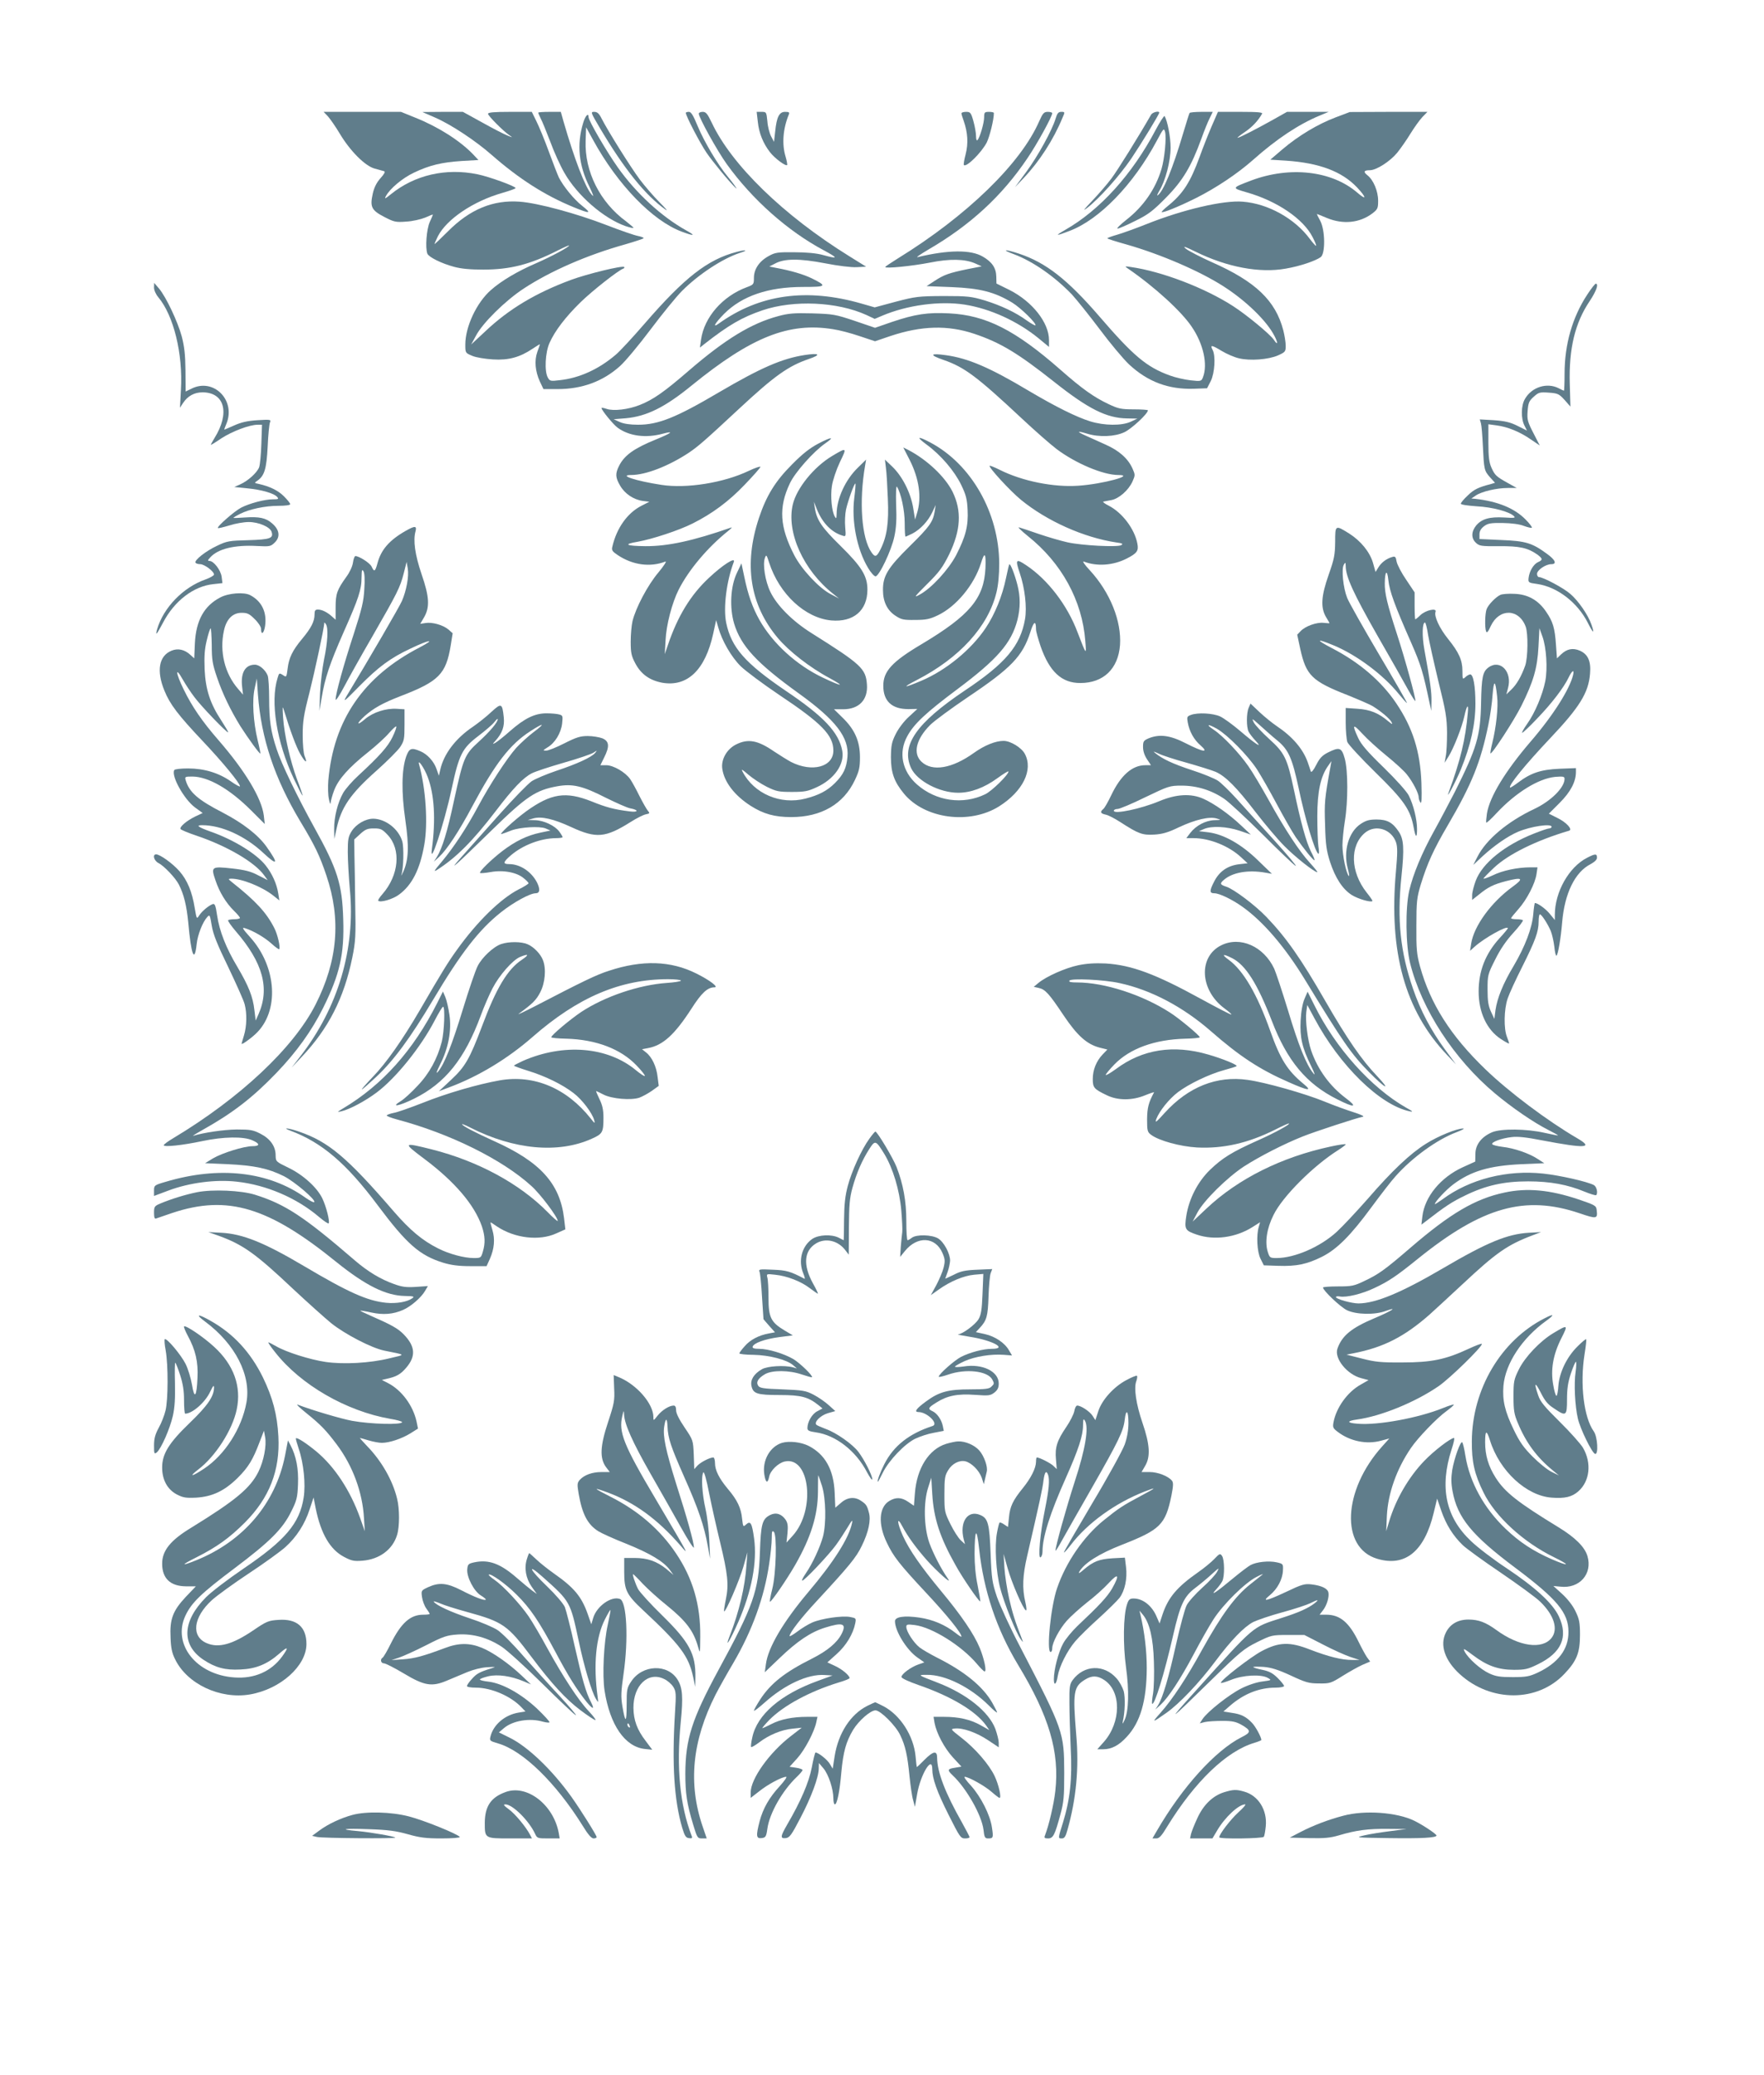
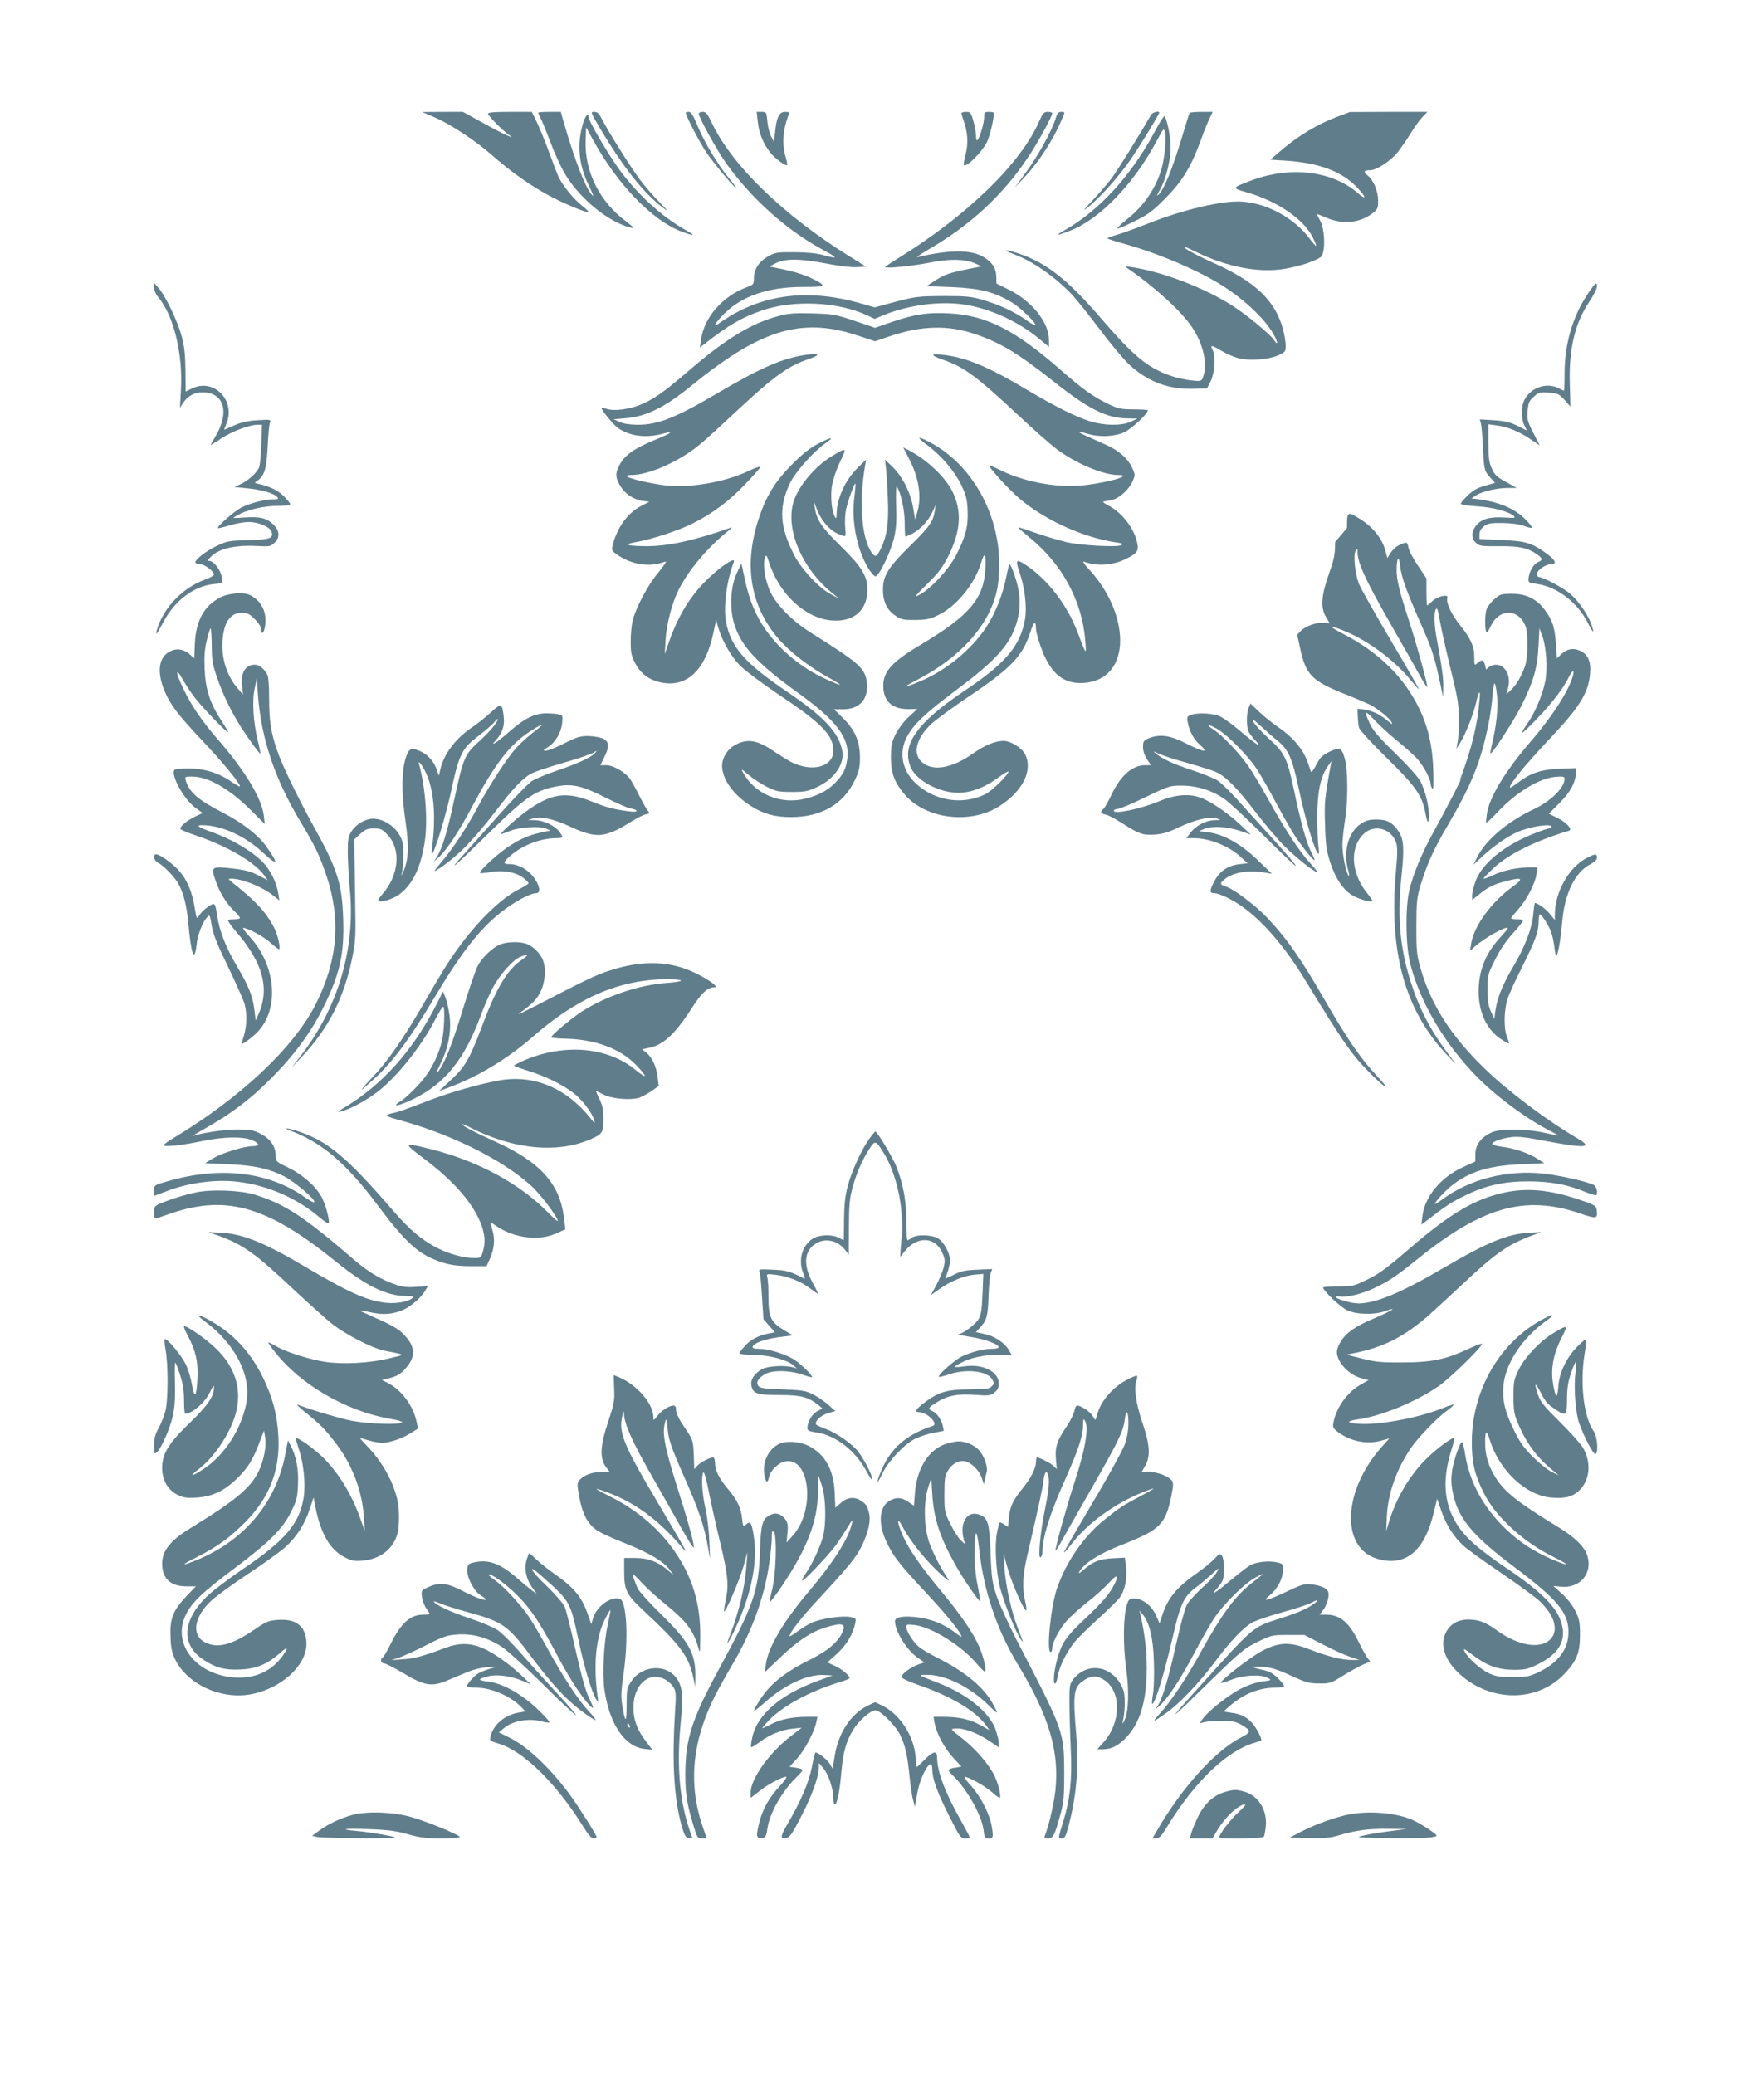
<svg xmlns="http://www.w3.org/2000/svg" version="1.0" width="1088pt" height="1280pt" viewBox="0 0 1088 1280" preserveAspectRatio="xMidYMid meet">
  <g transform="translate(0,1280) scale(0.1,-0.1)" fill="#607d8b" stroke="none">
-     <path d="M2022 12083 c14 -16 48 -64 74 -108 64 -107 156 -199 215 -215 24 -7 50 -14 58 -16 9 -3 2 -16 -22 -43 -24 -27 -39 -56 -48 -96 -18 -81 -8 -102 71 -143 60 -31 70 -34 135 -29 39 2 91 14 118 25 26 12 47 20 47 18 0 -2 -9 -23 -20 -47 -19 -44 -28 -157 -14 -194 9 -21 86 -60 165 -81 44 -12 100 -17 179 -17 166 0 288 31 458 117 39 20 72 34 72 32 0 -10 -104 -66 -204 -110 -114 -49 -215 -109 -278 -165 -88 -77 -158 -226 -158 -336 0 -52 0 -52 43 -70 23 -10 79 -19 127 -22 97 -6 166 13 245 66 25 17 45 29 45 27 0 -2 -7 -23 -16 -47 -19 -54 -13 -119 16 -183 l22 -46 87 0 c151 0 279 47 384 141 32 28 117 130 189 226 72 96 160 204 195 239 103 103 250 199 356 234 55 17 40 22 -20 6 -179 -47 -321 -158 -566 -441 -71 -82 -151 -169 -178 -192 -105 -90 -225 -145 -346 -158 -57 -7 -62 -6 -74 16 -22 38 -16 155 10 213 33 75 100 162 192 252 74 72 232 196 263 207 6 2 9 7 6 10 -10 11 -230 -43 -330 -80 -217 -81 -381 -179 -526 -316 l-88 -82 30 55 c41 78 181 216 294 290 166 109 394 208 627 273 62 18 113 35 113 38 0 4 -17 10 -37 14 -21 4 -108 34 -193 67 -183 71 -423 136 -535 144 -164 12 -307 -47 -442 -183 -46 -46 -83 -81 -83 -78 0 3 10 25 21 48 54 105 218 216 397 267 45 13 82 26 82 30 0 11 -165 71 -235 85 -195 40 -387 -4 -534 -123 -36 -29 -41 -31 -31 -12 25 47 103 112 173 145 96 46 172 64 295 72 l103 6 -33 35 c-82 85 -214 169 -356 226 l-89 36 -239 0 -238 0 26 -27z" />
    <path d="M2683 12075 c99 -43 250 -143 350 -231 168 -147 326 -248 500 -320 107 -44 120 -43 58 6 -51 40 -116 120 -144 175 -8 17 -36 89 -62 160 -26 72 -61 156 -77 188 l-28 57 -135 0 c-95 0 -135 -3 -135 -12 0 -12 91 -104 130 -131 25 -17 24 -17 -10 -3 -19 7 -89 43 -155 80 l-120 66 -125 0 -125 -1 78 -34z" />
    <path d="M3320 12105 c0 -4 7 -19 15 -36 9 -16 35 -81 59 -143 23 -63 62 -149 87 -192 79 -139 241 -281 378 -329 24 -8 46 -13 48 -11 2 2 -19 20 -46 41 -160 117 -256 307 -249 497 l3 83 44 -80 c150 -274 366 -497 546 -564 78 -29 89 -26 27 8 -151 84 -309 229 -422 389 -68 96 -180 288 -180 310 0 30 -21 7 -34 -39 -39 -131 -27 -257 39 -390 26 -55 30 -68 14 -49 -40 46 -106 217 -174 453 l-16 57 -70 0 c-38 0 -69 -2 -69 -5z" />
    <path d="M3699 12012 c149 -252 282 -418 406 -505 17 -12 0 8 -36 44 -37 37 -92 101 -123 142 -58 78 -197 300 -235 375 -16 32 -27 42 -46 42 -23 0 -22 -3 34 -98z" />
    <path d="M4230 12104 c0 -19 85 -182 127 -245 39 -57 136 -175 181 -219 16 -15 -17 32 -49 70 -61 73 -145 214 -185 310 -28 68 -41 90 -55 90 -11 0 -19 -3 -19 -6z" />
    <path d="M4310 12099 c0 -24 114 -230 173 -312 157 -218 375 -412 598 -531 91 -49 90 -55 -5 -29 -39 11 -102 17 -176 17 -105 1 -119 -1 -160 -24 -58 -32 -90 -81 -90 -134 0 -40 -2 -42 -45 -58 -148 -55 -261 -184 -281 -322 l-7 -50 25 20 c153 120 235 167 361 210 192 65 461 53 641 -29 l51 -24 45 19 c154 66 356 93 510 69 158 -25 326 -102 456 -208 l64 -53 0 42 c0 108 -103 238 -243 309 l-81 40 -1 42 c-1 54 -26 91 -83 124 -74 44 -214 42 -402 -3 -14 -4 16 17 65 46 260 151 456 332 612 564 60 88 153 258 153 278 0 4 -12 8 -27 8 -24 0 -31 -8 -53 -57 -113 -261 -447 -585 -872 -847 -43 -27 -78 -50 -78 -53 0 -11 167 6 275 27 124 25 216 23 280 -5 l40 -18 -87 -17 c-116 -24 -146 -35 -204 -73 l-49 -32 155 -6 c174 -7 264 -30 372 -95 53 -32 154 -131 144 -141 -2 -2 -26 11 -53 30 -70 51 -160 93 -260 124 -81 24 -102 27 -253 27 -156 -1 -172 -3 -295 -35 l-130 -35 -80 23 c-340 98 -630 58 -882 -123 -42 -30 -23 3 33 60 111 111 273 166 487 166 145 0 151 5 54 53 -52 25 -126 47 -217 64 l-45 9 35 18 c58 32 151 32 308 2 81 -16 163 -26 197 -24 l57 3 -103 64 c-408 253 -728 565 -850 826 -26 54 -35 65 -55 65 -13 0 -24 -5 -24 -11z" />
    <path d="M4674 12049 c7 -70 33 -134 76 -189 29 -37 96 -87 105 -78 2 2 -2 26 -10 53 -23 76 -16 170 20 258 6 14 2 17 -23 17 -36 0 -52 -32 -61 -123 l-7 -62 -18 34 c-10 19 -21 61 -23 93 -6 57 -6 58 -36 58 l-30 0 7 -61z" />
    <path d="M5930 12101 c0 -5 6 -26 14 -47 25 -72 29 -138 12 -205 -9 -34 -14 -64 -11 -67 15 -16 108 76 141 139 18 37 44 140 44 182 0 4 -13 7 -30 7 -27 0 -30 -3 -30 -33 0 -35 -26 -125 -41 -141 -5 -6 -9 4 -9 24 0 18 -7 60 -16 92 -15 53 -19 58 -45 58 -16 0 -29 -4 -29 -9z" />
    <path d="M6511 12069 c-22 -73 -110 -233 -181 -329 l-70 -95 55 58 c95 100 183 236 238 370 16 36 16 37 -7 37 -18 0 -25 -8 -35 -41z" />
    <path d="M7100 12093 c-78 -136 -208 -345 -245 -394 -26 -35 -80 -97 -119 -138 -53 -56 -61 -66 -30 -43 73 56 198 196 271 303 65 97 173 274 173 284 0 13 -41 3 -50 -12z" />
    <path d="M7337 12103 c-3 -5 -21 -63 -41 -130 -63 -213 -122 -357 -156 -378 -6 -4 -1 8 10 27 38 62 70 183 70 267 0 66 -19 164 -37 195 -3 4 -28 -34 -55 -85 -144 -274 -344 -495 -558 -617 -66 -38 -61 -40 25 -7 185 69 396 287 540 557 41 77 44 80 51 54 9 -37 -3 -163 -22 -228 -37 -124 -111 -231 -217 -314 -38 -30 -62 -54 -54 -54 8 0 57 21 108 47 80 39 109 61 189 142 105 106 158 195 220 366 18 50 41 107 52 128 l18 37 -69 0 c-38 0 -72 -3 -74 -7z" />
-     <path d="M7472 12018 c-22 -51 -54 -133 -72 -183 -58 -159 -102 -228 -195 -304 -24 -19 -42 -37 -40 -39 7 -7 111 36 213 87 123 62 255 150 352 236 144 128 280 218 407 271 l58 24 -129 0 -128 0 -87 -49 c-102 -57 -207 -111 -218 -111 -4 0 16 16 44 35 45 30 83 70 107 113 6 9 -24 12 -132 12 l-140 0 -40 -92z" />
    <path d="M8238 12076 c-111 -42 -229 -113 -327 -196 l-76 -65 97 -6 c205 -14 344 -66 438 -165 60 -64 60 -83 0 -31 -157 134 -414 163 -652 74 -123 -47 -123 -46 -27 -74 186 -53 349 -164 405 -276 14 -27 24 -51 21 -53 -2 -2 -19 17 -38 42 -93 126 -258 218 -414 230 -117 10 -368 -48 -595 -139 -63 -25 -143 -54 -177 -64 -35 -10 -63 -20 -63 -23 0 -3 53 -20 118 -38 207 -59 450 -163 598 -258 139 -89 268 -214 315 -307 23 -44 20 -60 -4 -23 -23 34 -168 154 -252 208 -175 113 -440 214 -630 241 -39 6 -40 5 -16 -11 163 -112 328 -263 391 -357 72 -105 100 -232 70 -311 -10 -26 -12 -27 -76 -20 -36 4 -94 17 -129 30 -143 52 -224 120 -435 365 -196 227 -329 331 -494 386 -91 30 -114 27 -30 -4 116 -44 249 -137 355 -247 30 -33 107 -129 171 -214 64 -86 146 -184 182 -218 115 -107 243 -155 399 -150 l82 3 23 45 c24 49 31 155 11 192 -17 32 -6 31 55 -6 31 -19 80 -40 107 -46 69 -17 183 -8 242 18 44 20 47 23 47 59 0 21 -7 65 -15 96 -48 183 -171 301 -441 420 -71 32 -142 69 -159 82 -23 20 -10 16 60 -18 193 -95 395 -133 555 -104 88 15 182 47 216 71 29 22 28 165 -3 224 -13 23 -22 42 -20 42 1 0 29 -11 62 -25 100 -41 202 -30 280 29 32 25 35 31 35 78 0 59 -29 128 -66 157 -27 21 -22 31 15 31 40 0 124 54 168 107 21 26 59 80 82 118 24 39 57 85 74 103 l31 32 -240 0 -239 -1 -87 -33z" />
    <path d="M950 11026 c0 -16 11 -41 26 -59 95 -113 153 -349 140 -572 l-6 -110 19 29 c29 44 70 66 121 66 136 -1 169 -128 73 -282 -13 -21 -23 -40 -23 -42 0 -2 29 15 65 40 66 43 173 84 224 84 l27 0 -4 -117 c-2 -65 -8 -130 -14 -146 -13 -33 -69 -84 -117 -105 l-36 -16 79 -8 c87 -8 168 -31 186 -54 11 -12 6 -14 -27 -14 -50 0 -142 -24 -195 -51 -41 -21 -152 -118 -144 -126 2 -3 34 5 71 16 37 12 90 21 119 21 61 0 131 -30 141 -60 13 -40 -7 -48 -143 -52 -117 -3 -132 -5 -192 -34 -71 -33 -143 -90 -134 -105 3 -5 16 -9 29 -9 25 0 85 -44 85 -64 0 -6 -24 -20 -52 -30 -138 -48 -260 -174 -299 -308 -12 -44 -3 -33 37 42 70 134 189 225 311 237 l55 6 -5 40 c-6 41 -49 97 -75 97 -12 0 -11 5 4 21 48 54 151 79 291 71 78 -4 83 -3 109 23 34 34 28 78 -18 117 -39 34 -79 42 -169 36 -38 -3 -69 -4 -69 -2 0 2 18 13 40 24 57 29 154 50 238 50 41 0 72 4 72 10 0 6 -17 27 -39 49 -36 36 -88 61 -155 76 -29 6 -29 6 -7 21 42 30 55 72 62 209 3 72 10 139 14 149 8 18 4 19 -77 14 -63 -4 -101 -13 -143 -32 -32 -14 -59 -26 -61 -26 -2 0 4 16 12 35 61 146 -79 287 -216 217 l-35 -17 -1 130 c-1 98 -7 149 -23 210 -25 92 -97 244 -140 295 l-30 35 -1 -29z" />
    <path d="M9790 10983 c-92 -140 -140 -307 -140 -488 0 -58 -2 -105 -4 -105 -2 0 -17 7 -32 15 -72 37 -166 8 -208 -65 -25 -41 -26 -122 -3 -166 l15 -30 -58 29 c-46 23 -77 30 -146 35 l-87 5 7 -24 c4 -13 9 -76 12 -139 7 -146 8 -153 44 -194 l31 -34 -23 -7 c-81 -21 -107 -34 -145 -71 -24 -22 -43 -45 -43 -51 0 -6 41 -12 98 -16 97 -5 202 -33 230 -61 11 -11 2 -12 -61 -8 -89 5 -137 -8 -172 -49 -31 -38 -32 -79 -2 -107 21 -20 33 -22 143 -21 126 1 176 -10 235 -51 35 -26 36 -34 4 -48 -27 -13 -52 -55 -57 -97 -3 -28 -1 -30 52 -37 125 -18 250 -114 314 -241 33 -66 43 -70 21 -8 -20 58 -80 145 -129 187 -40 36 -168 104 -193 104 -7 0 -13 9 -13 20 0 23 53 60 88 60 36 0 26 26 -27 64 -91 67 -131 79 -281 85 l-135 6 0 29 c0 20 9 35 28 50 24 18 42 21 115 20 54 -1 104 -7 131 -18 24 -9 47 -14 49 -11 3 3 -14 26 -39 51 -68 69 -170 111 -309 127 l-25 2 28 19 c36 24 127 46 197 46 l55 0 -54 30 c-72 40 -81 48 -102 95 -14 31 -19 65 -19 154 l0 114 51 -7 c68 -9 142 -39 210 -86 l56 -38 -39 76 c-36 70 -40 83 -36 136 4 52 9 63 38 89 30 27 37 29 93 25 56 -4 63 -8 97 -45 l36 -41 -4 141 c-6 217 32 375 123 510 41 62 57 107 37 107 -4 0 -28 -30 -52 -67z" />
    <path d="M4800 10850 c-165 -44 -325 -141 -550 -335 -155 -134 -221 -180 -304 -213 -70 -28 -162 -39 -205 -24 -17 6 -31 8 -31 5 0 -13 71 -100 99 -121 71 -52 174 -66 280 -37 72 19 54 4 -44 -36 -135 -55 -193 -97 -226 -161 -25 -49 -24 -73 6 -124 29 -50 83 -86 140 -94 l40 -5 -49 -25 c-86 -44 -152 -136 -179 -251 -6 -23 -1 -30 33 -53 93 -62 200 -76 294 -40 10 4 -9 -26 -43 -67 -66 -78 -140 -218 -160 -301 -6 -26 -11 -83 -11 -126 0 -68 4 -88 28 -133 35 -67 88 -105 165 -120 156 -28 267 78 316 303 l18 83 13 -45 c23 -83 81 -183 139 -240 31 -30 137 -109 235 -175 264 -176 336 -250 336 -345 0 -101 -131 -136 -261 -70 -22 12 -69 41 -105 65 -100 69 -160 80 -234 43 -58 -29 -94 -94 -85 -151 12 -81 75 -163 174 -227 80 -51 149 -70 251 -70 186 0 323 80 393 229 26 55 31 77 31 140 0 99 -32 171 -107 244 l-53 52 56 0 c98 0 154 58 147 153 -7 98 -35 124 -342 317 -118 74 -214 171 -254 255 -32 67 -48 170 -33 209 8 22 10 20 26 -30 63 -194 222 -341 383 -356 137 -12 223 61 223 190 0 84 -35 141 -166 270 -115 113 -146 158 -158 232 l-6 40 19 -48 c34 -83 90 -141 158 -161 20 -7 21 -5 16 52 -3 32 -1 81 5 109 13 57 52 166 58 160 2 -2 -1 -41 -7 -88 -18 -143 16 -317 85 -432 17 -29 38 -52 46 -52 22 0 98 159 116 245 12 54 15 109 11 198 -2 70 0 118 5 110 25 -39 48 -146 48 -224 0 -46 2 -84 5 -84 3 0 22 9 43 19 49 26 96 76 122 131 l21 45 -6 -40 c-11 -65 -32 -94 -155 -215 -134 -132 -165 -183 -164 -270 0 -71 26 -125 77 -158 36 -24 50 -27 121 -26 68 0 91 5 141 29 113 54 223 187 265 320 23 75 32 65 28 -30 -9 -186 -97 -291 -393 -468 -184 -109 -237 -168 -237 -257 0 -95 53 -144 154 -144 l56 1 -52 -48 c-30 -27 -64 -72 -81 -106 -25 -50 -29 -70 -30 -143 0 -96 20 -152 80 -225 128 -156 405 -193 587 -79 147 93 212 225 159 324 -20 38 -88 80 -131 80 -50 0 -117 -27 -183 -74 -135 -97 -257 -117 -323 -55 -55 51 -34 140 53 227 26 26 131 103 233 172 267 179 337 252 385 401 21 68 35 74 35 16 0 -12 13 -58 28 -103 55 -158 131 -228 246 -227 142 0 233 88 244 234 10 148 -61 325 -186 461 -33 35 -48 58 -37 54 80 -31 180 -24 263 18 65 33 76 48 67 93 -17 90 -93 191 -177 234 -24 12 -38 23 -33 25 6 1 27 5 48 9 47 8 107 60 132 115 17 39 17 41 0 80 -28 62 -82 110 -165 147 -41 19 -96 43 -122 55 -60 27 -57 32 7 13 75 -23 170 -19 230 9 43 20 145 114 145 135 0 3 -39 6 -87 6 -78 0 -96 4 -155 32 -91 43 -163 94 -297 212 -280 246 -461 337 -687 348 -133 7 -211 -5 -353 -53 l-104 -36 -126 43 c-119 40 -133 42 -261 46 -112 3 -148 0 -210 -17z m340 -81 c36 -5 108 -24 161 -42 l96 -32 94 32 c192 64 354 69 518 14 161 -54 270 -120 491 -295 213 -169 325 -225 452 -227 l63 -1 -40 -19 c-56 -26 -163 -25 -251 2 -86 27 -211 89 -380 189 -239 143 -373 200 -509 219 -99 14 -106 2 -16 -29 130 -45 206 -102 484 -362 80 -75 176 -159 214 -188 117 -88 287 -160 380 -160 110 0 -96 -56 -245 -66 -152 -11 -347 28 -486 98 -32 16 -60 27 -62 25 -9 -8 126 -155 193 -210 160 -131 388 -233 588 -263 39 -5 44 -9 30 -17 -25 -13 -243 -2 -332 18 -40 9 -119 32 -175 51 -57 20 -112 38 -123 41 -11 4 14 -21 55 -54 208 -166 335 -397 354 -648 7 -88 7 -88 -48 55 -63 168 -184 325 -316 413 -64 43 -69 37 -41 -46 32 -93 46 -213 33 -287 -29 -164 -120 -272 -372 -440 -298 -200 -394 -338 -331 -477 37 -80 175 -153 291 -153 78 0 161 31 242 90 37 27 68 46 68 41 0 -20 -103 -121 -143 -140 -138 -67 -304 -43 -421 60 -92 81 -116 197 -60 298 41 76 115 145 309 290 246 184 333 284 370 426 19 75 19 145 0 218 -17 66 -43 132 -50 126 -2 -3 -11 -40 -20 -84 -23 -112 -69 -224 -125 -308 -90 -135 -246 -262 -397 -326 -111 -47 -124 -45 -29 4 264 136 441 330 492 541 11 45 17 108 17 179 -2 312 -172 611 -424 745 -81 43 -91 37 -23 -13 87 -64 170 -161 212 -247 30 -62 37 -89 40 -156 5 -98 -12 -164 -71 -279 -47 -89 -152 -204 -225 -243 -38 -21 -34 -15 46 65 75 74 96 103 136 183 72 149 79 268 21 387 -46 92 -157 197 -272 257 l-32 16 39 -76 c59 -116 76 -233 46 -329 l-12 -40 -12 74 c-16 93 -66 192 -128 252 l-46 44 6 -50 c4 -27 9 -113 12 -190 7 -152 -6 -236 -46 -315 -23 -46 -33 -49 -55 -17 -61 87 -78 312 -39 537 l6 35 -50 -49 c-78 -75 -131 -191 -132 -286 -1 -29 -2 -32 -11 -17 -19 33 -28 125 -18 189 5 35 27 100 49 147 45 92 44 93 -48 38 -112 -67 -218 -198 -242 -298 -41 -172 65 -407 250 -553 l35 -28 -53 28 c-71 37 -178 152 -223 239 -90 174 -98 295 -27 444 32 68 146 196 218 246 61 42 40 42 -42 -1 -53 -28 -98 -63 -163 -129 -103 -103 -158 -192 -204 -330 -95 -286 -56 -535 116 -740 69 -82 198 -183 320 -248 102 -56 76 -53 -44 4 -161 77 -307 210 -389 355 -42 75 -70 153 -93 264 l-18 85 -28 -59 c-40 -84 -46 -215 -17 -313 42 -138 139 -243 397 -429 231 -166 313 -274 302 -392 -6 -70 -25 -110 -77 -162 -48 -48 -100 -75 -182 -96 -154 -40 -318 30 -388 166 -10 19 -3 15 35 -18 27 -23 78 -57 114 -75 59 -29 74 -32 156 -32 78 0 98 4 152 29 108 49 173 142 158 224 -21 114 -113 212 -349 371 -250 170 -335 266 -367 419 -19 93 2 258 47 376 12 33 -69 -19 -153 -98 -114 -106 -194 -238 -254 -416 l-19 -55 5 85 c4 94 40 232 81 313 62 122 178 260 304 361 19 15 28 25 20 22 -235 -82 -391 -116 -529 -115 -120 1 -140 12 -49 27 90 16 255 70 340 113 120 60 223 136 321 239 53 55 97 105 97 110 0 5 -33 -6 -73 -25 -153 -73 -382 -110 -537 -86 -158 24 -270 61 -186 61 88 0 230 55 354 137 59 40 96 72 312 273 217 202 302 262 427 305 80 27 69 39 -24 25 -141 -22 -271 -79 -527 -229 -266 -157 -375 -201 -501 -201 -49 0 -89 6 -113 17 l-37 17 75 6 c129 12 242 68 407 203 368 299 599 391 873 346z" />
-     <path d="M2503 9526 c-102 -58 -153 -117 -175 -201 -14 -51 -20 -55 -36 -20 -10 22 -77 65 -100 65 -5 0 -12 -18 -15 -40 -3 -23 -20 -60 -40 -87 -58 -81 -67 -105 -67 -189 l0 -77 -22 20 c-30 27 -62 43 -87 43 -17 0 -21 -6 -21 -31 0 -42 -21 -83 -76 -149 -61 -73 -82 -118 -90 -184 -7 -54 -7 -55 -29 -40 -22 14 -24 14 -33 -18 -46 -147 -6 -396 100 -621 28 -59 52 -106 54 -104 2 1 -13 45 -33 97 -43 116 -80 278 -87 385 -4 66 -4 74 5 45 39 -128 76 -227 101 -271 31 -54 47 -62 27 -13 -7 16 -12 74 -12 129 0 84 6 125 41 260 33 132 92 404 92 433 0 4 5 0 10 -8 16 -24 11 -111 -11 -216 -11 -55 -22 -148 -25 -209 l-4 -110 14 81 c20 122 50 211 136 406 92 207 110 261 110 337 1 46 3 52 12 37 7 -12 9 -53 5 -110 -4 -76 -15 -121 -65 -276 -62 -189 -112 -369 -112 -405 0 -11 24 25 53 80 29 55 107 195 174 310 154 268 171 302 193 388 l18 71 7 -41 c8 -48 -8 -135 -36 -200 -15 -35 -198 -350 -341 -586 -25 -43 -15 -35 79 61 118 119 190 173 316 232 117 56 159 61 56 7 -348 -180 -532 -449 -564 -822 -3 -38 -2 -90 4 -115 5 -25 9 -35 10 -23 1 12 10 47 22 78 25 67 89 140 210 236 49 39 107 92 128 117 22 25 42 44 45 41 3 -3 -7 -32 -23 -65 -28 -59 -80 -117 -212 -239 -36 -33 -77 -80 -92 -105 -34 -60 -57 -150 -56 -225 l1 -60 13 60 c29 135 85 217 247 361 65 58 131 124 146 146 25 38 27 50 27 137 l0 96 -48 3 c-67 4 -145 -21 -195 -63 -53 -46 -56 -30 -3 18 54 48 110 80 221 123 237 91 281 136 310 313 l12 75 -26 23 c-33 28 -100 47 -142 40 l-32 -5 24 41 c36 63 32 127 -16 266 -40 118 -53 208 -37 264 9 34 -4 35 -60 3z" />
-     <path d="M8235 9457 c-1 -81 -6 -105 -40 -202 -46 -131 -51 -201 -17 -260 12 -20 22 -37 22 -39 0 -1 -16 0 -36 2 -42 5 -113 -20 -142 -51 l-21 -22 19 -89 c36 -162 72 -198 292 -284 69 -28 139 -58 155 -68 54 -34 103 -76 115 -97 9 -18 6 -17 -22 6 -58 49 -110 70 -187 75 l-73 5 0 -91 c0 -50 5 -103 10 -119 6 -15 84 -100 174 -188 175 -171 215 -229 235 -338 12 -66 21 -70 21 -11 0 60 -22 149 -51 207 -12 24 -77 97 -154 172 -102 99 -140 143 -159 185 -38 82 -32 88 26 25 29 -32 96 -93 149 -136 53 -43 110 -95 126 -116 37 -46 73 -116 73 -140 0 -10 5 -25 11 -33 7 -11 9 24 6 120 -7 195 -54 342 -156 493 -91 135 -226 251 -396 339 -103 54 -98 62 11 17 142 -59 305 -181 400 -298 27 -33 50 -59 52 -57 1 2 -76 137 -173 300 -96 163 -185 320 -196 348 -25 63 -36 177 -21 204 10 17 11 17 12 -7 0 -66 48 -170 193 -425 85 -148 173 -303 195 -344 23 -41 42 -70 42 -63 0 25 -63 255 -114 412 -60 184 -76 252 -75 314 1 76 15 87 22 19 7 -68 39 -156 141 -387 60 -137 73 -180 114 -375 l10 -45 1 60 c1 57 -7 116 -44 319 -15 83 -13 166 4 166 4 0 13 -34 19 -76 7 -42 36 -171 64 -288 46 -185 52 -224 53 -316 0 -58 -3 -123 -8 -145 l-7 -40 25 40 c31 50 82 179 97 248 15 69 27 80 21 20 -14 -164 -46 -295 -117 -488 -23 -61 41 59 74 138 61 149 90 281 90 406 0 110 -13 181 -32 181 -6 0 -20 -7 -30 -17 -17 -15 -18 -14 -18 38 0 67 -22 115 -88 197 -54 67 -88 141 -78 168 10 26 -61 11 -94 -21 -14 -14 -28 -25 -31 -25 -2 0 -4 38 -4 83 l0 83 -52 78 c-29 42 -55 92 -59 112 -5 30 -9 34 -28 28 -35 -10 -66 -34 -84 -63 l-18 -29 -16 57 c-20 67 -75 134 -145 179 -88 55 -88 55 -88 -51z" />
+     <path d="M8235 9457 c-1 -81 -6 -105 -40 -202 -46 -131 -51 -201 -17 -260 12 -20 22 -37 22 -39 0 -1 -16 0 -36 2 -42 5 -113 -20 -142 -51 l-21 -22 19 -89 c36 -162 72 -198 292 -284 69 -28 139 -58 155 -68 54 -34 103 -76 115 -97 9 -18 6 -17 -22 6 -58 49 -110 70 -187 75 c0 -50 5 -103 10 -119 6 -15 84 -100 174 -188 175 -171 215 -229 235 -338 12 -66 21 -70 21 -11 0 60 -22 149 -51 207 -12 24 -77 97 -154 172 -102 99 -140 143 -159 185 -38 82 -32 88 26 25 29 -32 96 -93 149 -136 53 -43 110 -95 126 -116 37 -46 73 -116 73 -140 0 -10 5 -25 11 -33 7 -11 9 24 6 120 -7 195 -54 342 -156 493 -91 135 -226 251 -396 339 -103 54 -98 62 11 17 142 -59 305 -181 400 -298 27 -33 50 -59 52 -57 1 2 -76 137 -173 300 -96 163 -185 320 -196 348 -25 63 -36 177 -21 204 10 17 11 17 12 -7 0 -66 48 -170 193 -425 85 -148 173 -303 195 -344 23 -41 42 -70 42 -63 0 25 -63 255 -114 412 -60 184 -76 252 -75 314 1 76 15 87 22 19 7 -68 39 -156 141 -387 60 -137 73 -180 114 -375 l10 -45 1 60 c1 57 -7 116 -44 319 -15 83 -13 166 4 166 4 0 13 -34 19 -76 7 -42 36 -171 64 -288 46 -185 52 -224 53 -316 0 -58 -3 -123 -8 -145 l-7 -40 25 40 c31 50 82 179 97 248 15 69 27 80 21 20 -14 -164 -46 -295 -117 -488 -23 -61 41 59 74 138 61 149 90 281 90 406 0 110 -13 181 -32 181 -6 0 -20 -7 -30 -17 -17 -15 -18 -14 -18 38 0 67 -22 115 -88 197 -54 67 -88 141 -78 168 10 26 -61 11 -94 -21 -14 -14 -28 -25 -31 -25 -2 0 -4 38 -4 83 l0 83 -52 78 c-29 42 -55 92 -59 112 -5 30 -9 34 -28 28 -35 -10 -66 -34 -84 -63 l-18 -29 -16 57 c-20 67 -75 134 -145 179 -88 55 -88 55 -88 -51z" />
    <path d="M1359 9115 c-100 -52 -150 -142 -157 -283 l-4 -93 -22 20 c-37 35 -79 44 -119 27 -77 -32 -93 -124 -43 -246 34 -84 84 -150 238 -313 121 -128 228 -258 228 -277 0 -5 -26 9 -57 31 -75 52 -164 79 -263 79 -44 0 -82 -4 -85 -10 -21 -34 59 -179 127 -230 l48 -35 -47 -22 c-51 -25 -95 -62 -90 -76 1 -5 46 -24 100 -42 189 -64 359 -164 416 -244 l22 -30 -59 30 c-45 24 -81 33 -160 42 -128 14 -132 11 -103 -73 24 -73 66 -141 115 -189 20 -19 36 -39 36 -43 0 -4 -15 -8 -33 -8 -19 0 -37 -3 -40 -6 -3 -4 18 -34 47 -68 168 -194 211 -353 140 -513 l-17 -38 -8 65 c-9 82 -36 149 -105 266 -69 115 -111 221 -125 318 -9 62 -14 74 -28 69 -25 -10 -64 -42 -82 -69 -16 -25 -16 -24 -28 45 -16 101 -46 172 -94 227 -42 48 -120 104 -144 104 -24 0 -14 -39 15 -54 34 -17 105 -92 125 -132 31 -60 48 -131 58 -233 18 -204 39 -255 52 -134 6 57 37 136 65 166 15 17 17 15 28 -53 9 -54 34 -116 103 -258 49 -103 95 -205 100 -227 15 -57 13 -134 -4 -191 -8 -27 -15 -50 -15 -52 0 -8 48 25 85 59 150 138 134 415 -34 600 -45 50 -50 60 -31 54 52 -16 123 -58 164 -95 24 -22 45 -37 48 -35 9 9 -10 93 -31 132 -48 94 -113 165 -261 282 -23 19 -24 20 -5 21 65 1 190 -49 259 -103 l39 -31 -7 44 c-9 58 -38 122 -77 171 -57 73 -199 160 -339 209 -78 28 -95 40 -53 40 119 0 265 -66 378 -172 88 -82 95 -68 19 39 -52 73 -145 145 -269 210 -154 79 -208 126 -230 201 -6 21 -3 22 42 22 98 -1 229 -76 362 -209 l84 -84 -6 53 c-13 105 -114 274 -280 465 -100 115 -163 207 -214 312 -50 102 -54 147 -6 62 17 -30 49 -79 72 -109 42 -57 202 -223 208 -217 2 2 -17 34 -41 71 -70 106 -98 192 -104 318 -3 81 0 124 13 177 9 39 20 73 24 75 3 2 6 -44 7 -102 0 -93 5 -119 32 -199 35 -103 84 -204 145 -303 46 -72 118 -172 123 -168 1 2 -6 39 -17 83 -27 112 -35 246 -18 320 l13 60 7 -100 c20 -269 102 -516 262 -783 89 -147 119 -210 160 -332 92 -271 70 -527 -67 -797 -136 -267 -466 -577 -878 -824 -32 -19 -58 -38 -58 -43 0 -13 119 0 236 25 132 28 256 30 311 5 48 -21 47 -36 -1 -36 -51 0 -186 -42 -242 -75 l-49 -30 140 -6 c165 -8 249 -26 346 -74 68 -35 200 -148 187 -160 -3 -4 -28 9 -55 28 -226 161 -531 196 -862 97 -69 -20 -71 -22 -71 -54 l0 -33 88 33 c130 49 293 70 423 55 183 -20 370 -101 506 -217 30 -25 57 -44 60 -40 9 9 -15 105 -39 154 -32 67 -119 146 -209 189 -78 38 -78 38 -79 77 0 55 -33 102 -94 133 -45 23 -62 26 -146 26 -80 -1 -203 -19 -268 -39 -9 -3 16 13 57 36 186 104 309 199 456 352 124 129 218 260 289 403 102 206 130 330 123 543 -6 218 -36 311 -178 567 -103 186 -205 397 -233 485 -36 108 -46 178 -46 311 0 65 -4 129 -9 142 -14 35 -51 67 -79 67 -59 0 -88 -49 -79 -133 l6 -52 -30 35 c-83 95 -116 231 -88 359 15 72 54 111 109 111 36 0 48 -6 81 -39 22 -21 39 -48 39 -59 0 -43 18 -30 25 17 12 85 -21 153 -92 190 -38 20 -133 13 -184 -14z" />
    <path d="M9255 9131 c-28 -12 -76 -61 -86 -89 -10 -27 -12 -113 -3 -137 5 -11 13 -2 29 34 52 110 173 108 215 -4 16 -43 14 -192 -3 -241 -24 -67 -53 -117 -86 -148 l-30 -29 10 38 c28 100 -47 180 -119 129 -37 -26 -44 -60 -47 -219 -4 -205 -26 -278 -161 -548 -36 -70 -94 -180 -129 -243 -75 -135 -129 -265 -153 -367 -25 -110 -22 -337 5 -447 71 -285 271 -593 523 -804 105 -88 239 -180 328 -225 34 -17 62 -33 62 -35 0 -1 -37 6 -82 16 -113 26 -269 27 -325 4 -65 -28 -103 -76 -103 -134 l-1 -47 -77 -35 c-136 -62 -235 -182 -249 -303 l-6 -51 29 22 c116 90 160 119 239 157 128 63 241 88 390 88 136 0 244 -20 347 -63 37 -15 69 -25 73 -22 12 13 3 52 -14 62 -42 22 -211 60 -313 71 -224 24 -452 -34 -620 -158 -27 -19 -48 -33 -48 -30 0 14 68 87 113 121 109 82 224 116 422 125 l140 6 -42 27 c-52 34 -144 66 -217 74 -31 4 -59 11 -62 16 -8 13 57 37 119 44 38 5 91 -1 188 -20 268 -51 322 -48 217 13 -182 106 -421 285 -566 425 -215 207 -340 404 -404 636 -20 74 -23 107 -22 250 0 150 3 173 27 254 41 132 79 216 167 366 148 253 203 390 250 620 11 53 23 136 26 185 8 95 17 92 28 -11 8 -64 -6 -191 -30 -288 -8 -32 -13 -60 -11 -63 8 -8 145 202 191 294 74 149 98 231 105 363 l6 115 18 -50 c25 -68 33 -199 18 -277 -17 -84 -63 -194 -111 -262 -22 -31 -36 -56 -31 -56 4 0 46 39 92 88 88 91 165 191 195 255 20 41 35 50 27 15 -21 -89 -124 -252 -263 -413 -156 -182 -253 -341 -269 -444 -4 -28 -6 -53 -4 -55 3 -3 32 24 65 60 118 126 258 212 360 222 50 4 58 2 58 -12 0 -54 -84 -137 -185 -185 -166 -78 -298 -189 -352 -295 l-26 -51 60 56 c69 63 152 121 215 148 80 34 208 53 208 31 0 -5 -7 -10 -15 -10 -8 0 -49 -14 -92 -31 -183 -72 -321 -184 -361 -292 -12 -32 -22 -71 -22 -88 l0 -30 43 34 c55 45 89 62 166 82 102 26 112 17 40 -35 -132 -96 -238 -242 -255 -350 l-7 -45 29 26 c60 54 204 134 204 113 0 -3 -23 -31 -51 -61 -87 -96 -129 -202 -129 -329 0 -128 50 -236 137 -293 26 -17 48 -29 50 -28 2 2 -4 20 -12 40 -21 51 -19 171 4 238 10 30 50 117 89 194 82 164 102 219 102 280 0 25 3 45 8 45 10 0 48 -58 67 -103 8 -20 18 -64 22 -97 3 -33 9 -57 13 -55 10 6 27 109 35 205 15 179 79 311 176 360 25 14 39 27 39 40 0 25 -11 25 -61 -1 -112 -57 -199 -211 -199 -352 l0 -32 -31 38 c-25 31 -75 67 -92 67 -2 0 -7 -31 -10 -68 -7 -86 -50 -199 -121 -320 -66 -110 -101 -198 -112 -272 l-7 -55 -21 45 c-16 35 -21 65 -21 136 0 88 1 94 47 185 31 63 68 117 112 165 36 39 62 74 59 78 -4 3 -21 6 -40 6 -18 0 -33 3 -33 6 0 3 20 28 45 56 52 58 104 159 112 217 l6 41 -44 0 c-79 0 -173 -20 -231 -49 -32 -15 -58 -24 -58 -20 0 3 29 33 64 66 89 84 261 169 464 229 24 7 -17 52 -73 79 l-52 26 67 67 c67 67 100 130 100 190 l0 24 -102 -4 c-115 -5 -177 -26 -256 -86 -24 -18 -46 -32 -48 -30 -12 12 94 142 247 304 181 191 237 281 246 398 7 78 -13 121 -64 143 -43 18 -79 10 -114 -23 l-26 -25 -6 83 c-7 105 -19 144 -61 205 -48 71 -112 107 -195 110 -36 2 -75 -1 -86 -6z" />
    <path d="M3031 8409 c-29 -28 -80 -68 -113 -91 -109 -73 -182 -170 -203 -268 l-8 -35 -14 40 c-16 48 -57 93 -100 111 -56 24 -69 19 -88 -33 -28 -82 -30 -219 -5 -391 24 -165 20 -248 -14 -322 -9 -19 -13 -26 -10 -15 13 39 16 168 5 206 -23 76 -103 138 -179 139 -48 0 -106 -34 -133 -77 -21 -33 -24 -51 -24 -128 0 -49 6 -154 13 -232 35 -366 -73 -729 -305 -1028 l-54 -70 61 65 c166 175 262 364 313 614 20 99 22 134 18 326 -1 118 -4 257 -5 308 l-1 94 37 34 c32 29 45 34 84 34 42 0 51 -4 85 -40 84 -89 70 -248 -32 -365 -18 -20 -29 -38 -26 -41 13 -13 89 9 127 37 81 59 130 155 157 309 23 130 10 341 -32 494 -12 42 33 -22 53 -77 41 -108 50 -262 26 -442 -17 -126 75 152 121 366 46 215 65 253 165 329 43 33 88 71 99 86 12 15 21 23 21 18 0 -19 -47 -75 -117 -139 -88 -80 -95 -99 -153 -364 -41 -192 -72 -293 -106 -348 l-18 -28 32 29 c49 46 122 156 207 316 139 260 230 379 358 461 82 53 93 49 18 -7 -33 -25 -81 -69 -107 -97 -59 -67 -164 -228 -234 -359 -71 -133 -153 -257 -226 -344 -46 -54 -52 -65 -29 -50 117 74 222 179 364 365 105 138 168 204 221 231 21 11 109 40 196 65 88 25 170 53 184 62 24 16 24 16 11 -1 -22 -27 -114 -69 -238 -110 -62 -21 -131 -50 -154 -65 -23 -16 -112 -107 -198 -204 -86 -96 -190 -213 -231 -259 -97 -108 -49 -66 185 163 211 206 269 245 402 269 94 17 155 3 300 -71 65 -32 132 -62 150 -65 54 -10 51 -26 -3 -19 -96 12 -145 25 -236 62 -159 63 -249 49 -402 -61 -76 -56 -178 -150 -151 -140 11 3 38 13 60 22 55 20 173 27 210 12 l30 -13 -62 -13 c-82 -17 -155 -53 -234 -113 -70 -54 -146 -128 -138 -136 3 -2 33 0 66 6 77 14 161 -2 203 -38 17 -13 30 -28 30 -31 0 -4 -28 -22 -63 -39 -111 -58 -254 -198 -376 -368 -58 -80 -96 -142 -231 -375 -110 -188 -207 -326 -290 -412 -41 -43 -72 -78 -68 -78 3 0 43 35 88 77 109 102 211 241 350 474 173 291 284 434 420 542 75 60 179 117 213 117 27 0 30 24 9 67 -35 67 -104 113 -172 113 -40 0 -38 12 12 55 74 63 183 104 276 105 23 0 42 3 42 6 0 3 -9 19 -20 34 -27 37 -96 70 -151 71 l-44 1 35 10 c49 14 124 -3 234 -54 154 -71 210 -66 366 32 36 23 78 44 93 47 25 5 26 7 13 22 -8 9 -31 50 -52 91 -20 41 -46 88 -57 104 -30 43 -104 86 -148 86 l-36 0 23 47 c35 69 32 101 -11 119 -19 7 -59 14 -90 14 -46 0 -71 -8 -144 -45 -49 -25 -99 -45 -112 -45 -22 0 -22 1 8 20 46 27 83 88 90 147 5 47 4 50 -18 56 -13 4 -49 7 -79 7 -72 0 -135 -31 -225 -110 -38 -34 -79 -66 -90 -72 -19 -10 -19 -9 1 13 42 47 57 89 51 145 -9 87 -15 89 -76 33z" />
    <path d="M7702 8435 c-15 -33 -15 -120 -1 -148 6 -12 25 -37 43 -56 49 -53 1 -22 -96 61 -46 39 -101 79 -123 89 -44 20 -138 25 -180 9 -24 -9 -25 -13 -19 -47 10 -55 38 -106 79 -141 53 -47 17 -42 -91 13 -97 50 -162 58 -229 31 -32 -14 -35 -19 -35 -54 0 -25 9 -52 25 -76 l24 -36 -35 0 c-81 0 -152 -63 -210 -185 -19 -40 -41 -79 -49 -85 -22 -18 -18 -28 15 -35 16 -3 56 -24 90 -46 113 -73 136 -81 209 -77 51 3 86 13 154 46 101 47 187 67 232 53 29 -9 28 -9 -15 -10 -54 -2 -113 -33 -148 -78 l-25 -33 45 0 c98 0 218 -48 293 -118 l40 -37 -53 -6 c-72 -9 -123 -45 -155 -110 -28 -55 -27 -69 3 -69 31 0 110 -38 174 -84 128 -91 263 -249 386 -451 232 -381 286 -459 395 -569 98 -100 140 -121 49 -24 -95 99 -184 228 -320 464 -150 261 -241 391 -363 518 -70 73 -199 170 -246 186 -40 13 -43 20 -17 42 53 47 151 64 257 45 l40 -7 -87 84 c-102 99 -210 160 -305 172 l-58 7 30 13 c48 21 142 16 220 -10 l70 -24 -62 58 c-72 68 -164 133 -231 163 -76 34 -167 29 -272 -15 -115 -48 -280 -82 -280 -59 0 6 10 11 23 11 12 0 89 32 170 72 144 69 151 72 225 72 95 0 187 -29 265 -83 30 -21 136 -120 236 -219 99 -100 190 -186 202 -193 12 -6 -48 65 -132 158 -85 93 -190 209 -233 257 -44 48 -95 98 -115 111 -20 13 -92 43 -161 65 -118 39 -179 68 -225 105 -15 12 -10 11 20 -3 22 -11 101 -37 175 -57 74 -21 154 -46 178 -56 61 -27 128 -94 246 -248 58 -75 137 -169 178 -210 66 -67 185 -161 203 -161 4 0 -17 26 -46 58 -66 72 -154 206 -254 387 -43 77 -99 172 -126 210 -55 79 -156 186 -212 223 -53 35 -38 39 20 6 65 -38 189 -163 246 -250 25 -39 80 -135 122 -214 42 -78 94 -170 117 -204 49 -71 110 -147 116 -142 2 2 -8 27 -23 55 -29 59 -61 174 -104 378 -42 197 -57 228 -153 315 -43 39 -86 85 -95 102 -14 28 -11 26 39 -19 30 -27 78 -70 108 -94 68 -57 90 -107 130 -293 39 -187 100 -391 121 -404 5 -3 6 15 1 43 -4 26 -7 111 -7 188 0 151 20 245 66 310 l21 30 -6 -35 c-36 -197 -38 -221 -33 -360 3 -121 9 -158 30 -225 33 -101 78 -170 135 -206 39 -24 117 -47 127 -37 2 2 -14 26 -36 53 -100 127 -105 288 -10 368 65 54 164 23 192 -60 9 -29 9 -66 -1 -178 -45 -496 56 -860 315 -1132 l55 -58 -68 92 c-85 116 -150 238 -196 372 -79 228 -100 427 -72 695 18 173 15 230 -18 278 -37 55 -71 73 -135 73 -46 0 -66 -6 -98 -27 -75 -49 -109 -168 -80 -276 8 -29 11 -50 6 -45 -16 16 -39 128 -39 188 0 33 7 101 15 150 20 123 20 312 -1 387 -19 67 -32 72 -104 36 -35 -18 -51 -35 -72 -77 -16 -32 -30 -48 -33 -40 -2 8 -11 33 -19 57 -29 82 -94 158 -191 223 -27 18 -75 57 -106 86 l-56 53 -11 -25z" />
    <path d="M3092 6977 c-47 -15 -119 -82 -146 -136 -13 -25 -54 -145 -91 -266 -68 -223 -115 -340 -153 -385 -15 -17 -11 -4 13 45 51 100 71 209 57 305 -6 41 -17 90 -25 109 l-15 35 -37 -74 c-146 -289 -337 -503 -579 -647 -38 -23 -39 -24 -11 -18 49 11 146 62 218 116 119 89 273 280 359 446 24 46 46 83 51 83 13 0 7 -154 -8 -215 -27 -105 -77 -197 -150 -273 -37 -40 -83 -82 -103 -94 -67 -41 -11 -31 82 15 192 95 312 245 411 512 20 55 53 131 73 169 42 81 123 173 169 193 54 22 59 15 12 -17 -88 -58 -158 -174 -246 -410 -76 -201 -103 -249 -191 -331 l-75 -70 66 25 c179 67 359 176 512 310 280 245 541 356 836 356 43 0 79 -4 79 -9 0 -4 -39 -11 -87 -14 -172 -12 -382 -83 -528 -179 -70 -47 -185 -144 -185 -156 0 -4 42 -8 93 -9 183 -5 336 -63 433 -165 31 -32 54 -61 51 -65 -3 -3 -27 13 -54 35 -175 146 -447 168 -698 58 -30 -14 -55 -27 -55 -29 0 -3 39 -17 87 -32 107 -33 211 -84 280 -137 53 -40 116 -123 128 -168 6 -22 3 -21 -21 10 -149 188 -350 273 -562 236 -135 -24 -326 -79 -478 -140 -77 -30 -156 -58 -177 -61 -20 -4 -39 -11 -42 -15 -2 -4 26 -15 63 -25 327 -87 650 -247 829 -410 56 -50 163 -193 163 -216 0 -5 -28 19 -62 54 -173 176 -430 315 -714 387 -180 45 -182 43 -46 -59 188 -141 308 -283 354 -415 20 -60 22 -104 6 -157 -11 -38 -13 -39 -56 -39 -59 0 -153 25 -221 60 -96 48 -173 113 -271 226 -290 336 -403 431 -586 494 -63 22 -110 27 -54 6 194 -72 346 -201 540 -461 178 -238 258 -309 404 -354 50 -15 95 -21 168 -21 l99 0 20 44 c28 63 33 123 16 179 -8 26 -13 47 -11 47 2 0 19 -11 39 -25 109 -73 261 -91 366 -43 l56 25 -8 69 c-26 214 -147 348 -433 476 -121 55 -196 94 -196 104 0 2 23 -7 52 -22 268 -136 542 -161 748 -68 67 30 72 39 72 131 0 48 -7 78 -25 114 -13 27 -22 49 -20 49 2 0 23 -10 46 -22 51 -26 168 -36 220 -19 19 7 54 26 77 42 l43 31 -7 55 c-7 64 -35 123 -71 151 l-25 20 37 7 c92 17 164 83 267 242 63 99 100 133 143 133 28 0 -29 44 -112 85 -157 79 -334 85 -539 17 -76 -24 -159 -64 -461 -221 -66 -34 -109 -54 -95 -44 86 63 107 84 132 132 30 58 38 144 17 198 -14 38 -57 83 -96 99 -37 16 -113 17 -161 1z" />
-     <path d="M7532 6969 c-142 -71 -132 -276 20 -389 26 -19 45 -36 43 -38 -2 -3 -86 41 -187 96 -282 155 -429 209 -588 219 -67 3 -117 0 -170 -11 -80 -17 -197 -69 -245 -109 l-29 -24 31 -7 c40 -9 63 -34 153 -169 84 -125 143 -178 222 -199 l48 -12 -29 -30 c-39 -41 -61 -95 -61 -152 0 -53 8 -62 85 -99 68 -34 158 -34 238 -1 32 13 56 21 55 18 -34 -63 -42 -94 -43 -165 0 -72 2 -80 25 -97 48 -36 179 -72 283 -78 161 -8 313 26 480 109 43 22 81 39 85 39 20 0 -83 -57 -189 -104 -161 -72 -220 -109 -296 -182 -76 -74 -129 -178 -146 -283 -13 -84 -8 -92 66 -117 107 -36 239 -18 342 47 l47 30 -8 -28 c-16 -52 -11 -155 11 -198 l20 -40 89 -3 c112 -4 177 10 268 55 94 47 178 131 308 308 57 77 123 163 148 190 103 116 257 227 375 271 34 13 53 23 42 23 -38 1 -156 -47 -230 -94 -96 -60 -208 -165 -361 -342 -68 -77 -153 -168 -189 -201 -101 -93 -260 -162 -371 -162 -40 0 -43 2 -54 36 -20 60 -7 147 35 230 55 113 245 303 399 400 25 16 46 32 46 35 0 4 -42 -2 -92 -13 -304 -65 -572 -199 -767 -383 l-85 -80 29 55 c40 75 182 215 286 284 98 63 246 139 364 186 72 29 328 113 372 122 10 2 -16 14 -57 27 -41 13 -122 42 -180 66 -122 50 -366 119 -475 134 -190 27 -365 -43 -510 -202 -55 -61 -63 -67 -53 -39 19 49 77 122 133 165 66 50 192 111 284 136 41 11 76 22 78 25 8 7 -87 46 -174 71 -215 63 -407 33 -570 -89 -35 -25 -63 -42 -63 -36 0 5 24 34 54 65 96 98 248 153 436 158 50 1 90 5 90 9 0 10 -129 118 -185 153 -171 110 -404 185 -572 185 -38 0 -52 3 -47 11 9 16 215 6 309 -15 194 -42 391 -146 564 -297 177 -155 301 -236 479 -314 124 -55 149 -57 90 -9 -98 81 -142 152 -203 324 -80 226 -167 375 -257 440 -47 34 -36 39 21 10 84 -42 157 -159 245 -386 95 -248 214 -390 404 -485 106 -54 129 -50 53 7 -100 75 -174 178 -214 294 -22 64 -37 187 -30 238 l6 43 43 -80 c157 -295 406 -538 589 -576 24 -5 19 0 -23 23 -215 123 -435 368 -565 631 l-42 84 -19 -44 c-12 -28 -21 -76 -24 -135 -5 -104 9 -166 64 -278 23 -48 28 -63 14 -46 -42 51 -91 171 -155 385 -37 121 -76 238 -86 260 -65 138 -210 202 -327 144z" />
    <path d="M5362 5776 c-48 -66 -109 -200 -133 -291 -16 -60 -22 -112 -23 -207 0 -71 -2 -128 -2 -128 -1 0 -15 7 -30 15 -45 23 -125 19 -164 -7 -65 -45 -88 -135 -55 -214 8 -20 11 -34 7 -32 -87 46 -112 53 -196 56 -84 4 -88 3 -81 -14 4 -11 11 -80 15 -154 5 -74 9 -136 9 -137 1 -2 17 -20 36 -42 l35 -39 -37 -7 c-62 -11 -116 -39 -150 -79 -18 -20 -33 -40 -33 -44 0 -4 39 -9 88 -9 97 -2 205 -30 244 -64 l23 -20 -25 7 c-51 14 -157 8 -191 -12 -50 -29 -72 -66 -64 -103 10 -48 35 -56 175 -56 132 0 175 -12 239 -63 l24 -20 -32 -17 c-32 -16 -61 -65 -61 -104 0 -15 10 -20 51 -26 124 -17 249 -115 317 -247 18 -33 32 -52 32 -42 0 24 -50 122 -86 169 -36 47 -135 117 -199 140 -27 10 -54 22 -59 26 -18 16 24 58 70 72 l46 13 -41 37 c-22 20 -64 49 -93 64 -48 25 -66 28 -192 33 -118 4 -141 8 -150 23 -14 22 0 46 43 71 44 25 147 25 226 -2 33 -11 61 -19 63 -17 8 8 -75 88 -115 112 -59 34 -155 63 -210 63 -31 0 -43 4 -41 13 7 23 75 47 162 59 l86 11 -52 31 c-83 50 -98 80 -98 200 0 56 -3 112 -7 125 -6 24 -5 24 48 18 72 -7 160 -41 214 -83 25 -19 47 -34 50 -34 2 0 -11 29 -31 64 -62 113 -55 201 19 246 57 35 133 19 178 -38 l24 -31 1 167 c1 138 4 181 22 246 25 90 59 169 104 239 36 56 40 54 93 -32 53 -89 93 -221 104 -347 5 -60 8 -120 6 -134 -2 -14 -6 -54 -9 -89 l-4 -64 30 37 c76 93 186 88 230 -11 17 -39 18 -51 8 -92 -6 -25 -27 -74 -45 -108 l-34 -62 48 34 c71 51 155 86 219 92 l57 5 -5 -123 c-4 -100 -9 -130 -25 -157 -20 -33 -98 -91 -126 -93 -8 -1 26 -7 74 -15 140 -22 234 -74 135 -74 -54 0 -136 -22 -191 -50 -40 -21 -137 -106 -137 -122 0 -4 26 2 58 13 109 38 243 23 272 -30 13 -25 13 -27 -6 -45 -12 -13 -39 -16 -128 -16 -138 0 -194 -15 -275 -75 -60 -44 -75 -65 -46 -65 53 0 127 -73 87 -86 -145 -47 -241 -123 -298 -236 -25 -49 -47 -108 -39 -108 1 0 15 25 30 56 37 75 134 177 199 209 29 14 80 31 115 37 l62 12 -6 30 c-8 39 -35 78 -63 91 -31 14 -28 22 24 54 66 42 130 55 238 47 84 -6 94 -5 119 14 20 16 27 30 27 56 0 75 -101 124 -217 105 -29 -4 -53 -5 -53 -1 0 4 27 19 59 34 65 29 165 45 243 39 l50 -4 -19 32 c-26 46 -86 86 -149 100 l-55 12 24 26 c43 46 50 72 54 193 2 65 8 130 13 144 l10 26 -92 -4 c-75 -3 -103 -9 -145 -31 -29 -14 -53 -25 -53 -24 0 1 7 20 15 42 8 22 14 53 15 69 0 44 -38 115 -74 137 -38 23 -133 26 -162 4 -10 -8 -22 -15 -26 -15 -5 0 -8 53 -8 118 0 123 -19 227 -60 333 -21 54 -119 219 -131 219 -3 0 -20 -20 -37 -44z" />
    <path d="M1215 5446 c-69 -14 -155 -40 -227 -70 -35 -15 -38 -19 -38 -57 0 -29 4 -39 13 -35 6 2 53 18 102 35 339 112 591 36 1009 -303 180 -145 306 -208 424 -210 53 -1 60 -3 45 -14 -32 -23 -97 -34 -161 -28 -117 12 -233 64 -508 227 -245 145 -377 198 -509 205 l-80 4 65 -23 c150 -55 226 -109 458 -328 90 -84 196 -179 235 -211 85 -68 249 -153 327 -169 138 -28 135 -23 30 -48 -118 -29 -280 -38 -391 -22 -96 14 -245 61 -306 97 -23 13 -44 24 -48 24 -3 0 15 -28 42 -61 157 -201 440 -364 711 -411 39 -6 72 -16 72 -20 0 -18 -193 -13 -309 8 -69 13 -248 66 -336 100 -11 4 14 -20 55 -53 88 -71 120 -104 187 -193 99 -132 159 -295 168 -455 l5 -80 -29 82 c-61 170 -157 316 -270 410 -63 52 -119 88 -126 81 -2 -2 6 -30 17 -63 31 -91 44 -220 31 -302 -25 -160 -113 -264 -373 -440 -91 -62 -194 -140 -228 -174 -149 -149 -155 -295 -17 -387 74 -49 134 -65 228 -60 96 4 166 33 241 99 53 47 59 40 16 -19 -67 -92 -171 -138 -294 -129 -236 16 -385 206 -302 382 38 80 97 137 302 291 218 164 298 243 351 352 33 66 38 85 41 167 4 95 -11 173 -46 240 l-16 30 -18 -94 c-59 -295 -256 -527 -547 -645 -97 -39 -97 -31 -1 17 127 64 205 120 301 216 151 152 217 322 206 530 -7 135 -35 240 -96 366 -76 154 -181 268 -321 347 -80 46 -99 43 -35 -4 186 -138 285 -332 255 -499 -29 -160 -133 -323 -261 -408 -75 -50 -99 -54 -37 -6 107 81 212 245 238 371 30 142 -18 275 -139 386 -66 61 -177 136 -186 126 -3 -2 8 -29 24 -59 47 -87 64 -160 59 -258 -5 -118 -19 -135 -34 -42 -7 40 -24 97 -39 127 -27 55 -118 164 -129 153 -3 -3 -1 -34 6 -70 16 -92 15 -303 -1 -369 -7 -30 -26 -79 -42 -107 -22 -41 -29 -66 -29 -109 0 -51 1 -55 17 -43 27 23 81 146 99 225 12 54 15 109 13 203 -2 71 -1 127 2 125 4 -2 17 -36 30 -76 17 -53 24 -96 24 -155 0 -46 3 -83 7 -83 44 0 124 70 154 135 19 39 24 44 24 25 -1 -54 -40 -111 -149 -216 -130 -125 -171 -192 -171 -276 0 -76 32 -135 90 -166 39 -20 55 -23 120 -20 100 6 175 42 256 122 66 66 94 112 135 221 l27 70 7 -39 c10 -52 -8 -147 -41 -214 -50 -101 -141 -177 -414 -345 -129 -78 -180 -142 -180 -222 0 -91 50 -139 146 -140 l62 0 -63 -66 c-79 -85 -99 -136 -93 -252 2 -61 9 -95 28 -132 74 -153 278 -248 461 -217 188 32 349 176 349 311 0 105 -59 157 -172 149 -62 -4 -73 -8 -158 -66 -126 -85 -211 -109 -284 -78 -99 41 -85 160 31 266 31 28 133 102 228 165 94 62 195 135 225 162 69 62 121 143 150 234 l24 72 13 -67 c32 -157 89 -254 174 -299 47 -25 62 -28 114 -24 105 8 187 69 214 159 16 51 16 161 0 224 -27 112 -95 231 -183 322 -27 28 -48 52 -46 52 3 0 27 -7 54 -15 27 -8 63 -15 81 -15 47 0 124 26 177 59 l46 29 -9 44 c-22 99 -92 193 -175 236 l-39 20 30 7 c60 13 86 28 120 68 61 71 57 132 -15 206 -36 37 -74 58 -208 117 -34 15 -61 28 -60 29 2 2 32 -3 68 -11 73 -16 135 -11 196 16 48 21 112 76 136 118 l17 29 -74 -5 c-61 -4 -87 0 -136 18 -82 29 -161 77 -239 144 -318 274 -431 348 -619 407 -85 26 -259 34 -356 15z" />
    <path d="M9280 5444 c-181 -38 -335 -129 -580 -340 -159 -137 -198 -165 -288 -207 -60 -29 -76 -32 -159 -32 -51 0 -93 -3 -93 -7 0 -18 107 -120 148 -140 57 -27 172 -30 240 -4 81 29 32 -2 -68 -44 -145 -61 -203 -109 -231 -189 -21 -60 60 -160 147 -182 l45 -12 -49 -28 c-82 -46 -150 -142 -167 -231 -6 -32 -4 -38 27 -61 75 -57 177 -78 265 -54 l52 14 -44 -49 c-243 -270 -259 -625 -31 -693 173 -52 292 46 349 284 l21 87 26 -76 c29 -84 72 -153 132 -211 22 -21 128 -98 236 -171 107 -73 217 -153 243 -179 84 -82 111 -168 69 -222 -58 -74 -202 -53 -340 48 -66 48 -110 65 -173 65 -65 0 -113 -28 -139 -80 -39 -77 -7 -172 86 -257 191 -174 479 -174 645 2 76 80 96 130 96 240 0 78 -4 97 -28 147 -16 34 -50 77 -82 106 l-54 49 43 -4 c118 -14 200 79 167 189 -17 56 -75 114 -178 177 -252 154 -331 216 -388 306 -45 71 -65 138 -65 219 0 75 9 78 30 11 59 -189 225 -342 381 -353 81 -6 124 4 164 39 71 63 83 174 29 268 -15 25 -80 98 -144 161 -95 94 -120 124 -133 164 -27 79 -20 86 16 16 25 -50 43 -73 81 -97 76 -52 81 -48 81 55 0 65 6 106 24 160 13 39 27 72 31 72 3 0 3 -28 -2 -62 -11 -74 -4 -211 14 -288 14 -63 87 -212 106 -218 22 -7 16 105 -8 139 -61 85 -86 290 -57 474 8 50 13 92 10 94 -2 3 -26 -17 -53 -44 -65 -64 -111 -158 -118 -241 -2 -35 -8 -64 -12 -64 -5 0 -14 31 -20 68 -17 93 -1 186 50 287 43 85 41 86 -49 32 -82 -49 -175 -147 -213 -224 -31 -63 -33 -75 -33 -168 0 -85 4 -109 27 -163 50 -121 117 -211 213 -290 l40 -33 -45 22 c-25 12 -77 54 -116 93 -56 56 -81 91 -117 166 -56 115 -71 182 -64 272 12 137 114 293 264 401 53 38 49 46 -9 16 -270 -137 -448 -437 -450 -759 -1 -126 16 -203 72 -316 72 -148 246 -307 434 -399 106 -52 96 -60 -15 -12 -115 51 -196 104 -283 187 -133 127 -221 286 -248 452 -6 40 -15 77 -19 81 -10 12 -49 -96 -62 -171 -7 -47 -7 -81 2 -130 30 -164 119 -272 386 -472 259 -194 329 -278 329 -395 1 -108 -63 -193 -191 -253 -50 -23 -70 -27 -153 -27 -78 0 -104 4 -145 23 -54 25 -128 91 -151 134 -12 24 -6 21 50 -21 87 -66 157 -91 254 -91 68 0 86 4 147 34 146 71 189 168 130 295 -37 80 -145 179 -320 296 -82 54 -182 130 -222 169 -157 148 -195 332 -120 565 13 39 20 71 15 71 -21 0 -127 -82 -184 -142 -96 -100 -175 -236 -216 -373 l-18 -60 4 95 c7 139 60 289 149 419 42 62 160 185 219 227 27 20 47 38 45 40 -2 2 -32 -7 -66 -21 -150 -61 -402 -108 -528 -97 -67 5 -68 17 -3 26 147 20 361 107 505 207 69 48 265 239 265 259 0 5 -37 -9 -82 -30 -142 -66 -229 -84 -408 -84 -132 -1 -169 3 -250 24 l-95 24 45 9 c184 36 312 102 466 237 28 25 120 110 205 189 207 194 277 243 434 302 l50 19 -75 -4 c-133 -8 -257 -59 -528 -218 -261 -153 -416 -217 -523 -218 -42 0 -139 27 -139 39 0 5 10 6 23 4 41 -8 139 16 214 52 88 41 138 75 269 181 397 320 660 394 997 280 106 -36 112 -35 105 21 -3 26 -10 30 -113 65 -176 59 -316 72 -455 42z" />
    <path d="M3788 4236 c4 -74 0 -94 -38 -209 -49 -148 -52 -222 -12 -277 l23 -30 -51 0 c-58 0 -106 -18 -134 -48 -16 -19 -17 -27 -7 -86 22 -126 55 -189 121 -231 21 -13 98 -48 172 -77 146 -59 230 -109 268 -160 l24 -33 -45 38 c-59 47 -116 67 -195 67 l-64 0 0 -86 c0 -112 14 -140 114 -234 232 -216 283 -285 311 -413 l13 -62 1 60 c2 143 -37 216 -204 380 -73 71 -140 145 -150 164 -18 36 -36 91 -30 91 2 0 30 -27 61 -61 32 -33 97 -92 145 -130 122 -99 167 -159 195 -259 12 -43 12 -41 13 66 2 195 -46 359 -150 513 -97 145 -233 263 -406 350 -46 23 -83 43 -83 46 0 3 30 -7 68 -21 166 -62 306 -164 446 -324 56 -65 68 -86 -151 285 -198 334 -228 411 -205 510 9 37 10 38 11 10 3 -60 52 -170 162 -363 62 -108 148 -260 191 -337 43 -77 78 -131 78 -120 0 30 -42 182 -110 394 -64 205 -83 294 -73 353 8 54 18 54 20 -1 3 -72 20 -123 103 -311 87 -195 124 -305 145 -424 l15 -81 -5 110 c-2 61 -13 151 -24 200 -21 92 -27 200 -13 223 5 7 20 -46 36 -130 16 -79 46 -213 67 -299 48 -198 55 -264 36 -354 -8 -38 -13 -72 -11 -74 9 -9 95 191 119 275 l25 89 -6 -80 c-9 -134 -46 -290 -103 -435 -35 -90 3 -28 53 86 82 188 117 369 97 515 -13 95 -22 110 -49 86 -18 -17 -19 -16 -25 36 -6 65 -30 115 -87 182 -55 66 -80 116 -80 160 0 19 -5 35 -10 35 -22 0 -78 -29 -98 -50 l-20 -22 -3 89 c-4 89 -4 90 -56 167 -34 50 -53 88 -53 107 0 20 -5 29 -15 29 -27 0 -72 -28 -99 -62 -26 -33 -26 -33 -26 -8 -1 82 -102 199 -213 245 l-32 13 3 -82z" />
    <path d="M6947 4287 c-79 -42 -151 -123 -173 -192 l-18 -55 -18 28 c-17 26 -71 62 -94 62 -7 0 -15 -16 -18 -35 -4 -19 -26 -63 -50 -98 -56 -82 -70 -125 -63 -199 l5 -60 -22 21 c-18 17 -85 51 -101 51 -3 0 -5 -12 -5 -27 -1 -40 -31 -100 -82 -163 -61 -75 -79 -113 -85 -181 l-6 -58 -24 16 c-13 9 -26 14 -28 11 -3 -3 -10 -31 -16 -64 -15 -80 -6 -241 20 -340 23 -89 99 -280 127 -316 14 -20 15 -20 9 -3 -47 121 -60 165 -81 255 -13 58 -26 143 -29 190 l-5 85 25 -89 c25 -89 94 -248 112 -259 6 -4 5 17 -3 51 -20 84 -17 164 12 287 73 316 95 415 100 463 7 52 17 65 28 36 11 -30 6 -92 -19 -215 -30 -147 -44 -306 -27 -295 7 4 12 20 12 36 0 89 46 235 144 454 78 175 106 261 106 325 1 38 2 43 12 27 24 -43 3 -172 -62 -371 -55 -170 -120 -404 -120 -430 0 -5 19 24 41 65 23 41 106 188 186 327 162 284 192 346 200 415 8 71 23 58 23 -19 0 -44 -8 -91 -23 -133 -13 -36 -102 -199 -201 -364 -97 -164 -176 -300 -174 -302 3 -2 21 19 42 46 103 135 273 258 454 329 82 32 75 25 -25 -28 -107 -57 -133 -74 -226 -149 -123 -100 -232 -257 -287 -418 -39 -111 -67 -394 -40 -394 6 0 10 10 10 23 0 35 44 118 90 170 23 26 80 77 125 113 46 35 106 89 134 120 60 65 68 50 20 -35 -30 -51 -77 -102 -215 -232 -32 -31 -72 -79 -87 -107 -29 -53 -57 -161 -57 -220 0 -45 16 -32 24 20 10 59 57 154 108 214 24 28 89 92 146 143 56 51 113 107 127 125 33 44 49 119 40 191 l-7 57 -76 -4 c-83 -5 -120 -20 -179 -71 -24 -21 -33 -26 -26 -12 29 52 121 111 262 166 237 93 269 124 306 303 12 62 13 81 3 93 -23 28 -87 53 -137 53 l-50 0 22 38 c34 57 29 133 -16 264 -40 117 -55 218 -38 260 5 15 7 29 3 32 -4 2 -34 -10 -65 -27z" />
    <path d="M4823 3900 c-74 -23 -122 -108 -109 -194 8 -53 21 -60 30 -15 7 38 56 85 96 94 155 34 192 -299 50 -457 l-39 -43 6 57 c4 44 2 63 -11 83 -25 37 -60 48 -96 30 -49 -25 -57 -55 -63 -230 -8 -238 -40 -330 -255 -725 -165 -305 -204 -427 -205 -640 0 -122 9 -185 49 -317 24 -79 26 -83 54 -83 l29 0 -25 73 c-91 266 -65 529 80 815 19 37 68 125 110 196 115 197 190 403 220 609 9 58 16 129 16 158 0 42 2 50 13 40 20 -20 14 -260 -10 -353 -11 -43 -17 -78 -14 -78 10 0 105 139 155 226 98 171 140 307 141 451 0 57 1 103 2 103 1 0 11 -30 23 -66 24 -79 27 -231 6 -312 -18 -66 -65 -168 -106 -227 -17 -25 -27 -45 -22 -45 14 0 165 160 209 221 21 29 53 78 71 108 27 45 32 50 27 26 -19 -92 -111 -238 -270 -426 -155 -184 -248 -342 -261 -444 l-7 -50 91 87 c109 105 193 161 280 188 111 35 135 26 103 -38 -28 -55 -88 -105 -183 -153 -168 -84 -255 -153 -320 -253 -21 -33 -38 -63 -38 -68 0 -5 29 17 65 49 125 112 268 178 371 171 l49 -3 -90 -33 c-230 -83 -376 -209 -405 -349 -7 -30 -10 -57 -7 -59 3 -3 25 10 49 28 60 46 139 79 207 85 l56 6 -66 -51 c-133 -102 -249 -264 -249 -349 l0 -33 53 41 c52 42 140 89 166 89 7 0 -11 -26 -40 -58 -64 -69 -103 -137 -124 -217 -23 -89 -21 -107 12 -103 25 3 29 8 36 58 13 95 92 234 181 319 20 19 36 38 36 43 0 4 -18 11 -40 14 l-40 6 47 52 c47 52 106 164 118 224 l7 32 -65 0 c-88 0 -163 -15 -220 -45 -27 -14 -52 -25 -55 -25 -3 0 16 23 43 51 88 89 250 176 425 230 39 11 70 24 70 28 0 16 -46 55 -90 75 l-47 22 58 52 c58 52 101 123 114 189 6 31 5 32 -32 39 -49 9 -175 -9 -233 -34 -25 -11 -66 -36 -92 -56 -27 -20 -48 -32 -48 -28 0 21 73 115 170 219 197 213 241 266 275 337 42 85 58 160 44 207 -11 42 -17 51 -49 72 -38 26 -84 22 -123 -13 l-35 -30 -4 93 c-6 142 -59 236 -160 288 -47 24 -120 32 -165 19z" />
    <path d="M5836 3894 c-107 -33 -181 -150 -193 -304 l-6 -78 -35 24 c-42 29 -77 30 -118 5 -63 -39 -69 -142 -15 -255 41 -87 78 -134 244 -312 128 -137 217 -247 217 -269 0 -4 -17 7 -37 23 -64 50 -140 82 -221 94 -95 14 -152 5 -152 -22 0 -61 72 -177 137 -223 l44 -31 -37 -13 c-46 -16 -104 -59 -104 -77 0 -8 43 -28 106 -50 202 -70 352 -160 416 -249 l20 -29 -53 30 c-64 36 -135 52 -226 52 l-65 0 6 -37 c12 -64 60 -155 114 -214 l52 -56 -40 -7 c-47 -7 -49 -14 -14 -47 85 -80 178 -244 190 -335 5 -47 9 -54 28 -54 32 0 34 4 24 68 -11 77 -68 189 -129 257 -28 30 -46 55 -39 55 24 0 124 -56 165 -92 24 -21 46 -38 50 -38 13 0 -5 81 -30 134 -34 72 -120 171 -204 236 -69 54 -70 55 -41 58 49 5 134 -25 204 -72 l66 -44 0 29 c0 15 -10 54 -21 85 -40 105 -176 215 -354 284 -127 49 -126 49 -69 49 112 2 268 -75 382 -188 28 -29 52 -48 52 -44 0 4 -14 31 -30 60 -58 101 -171 193 -340 278 -41 21 -90 49 -108 63 -36 28 -82 98 -82 127 0 15 6 17 53 11 107 -14 289 -128 383 -240 21 -25 42 -46 47 -46 14 0 -3 79 -30 145 -36 87 -115 202 -237 349 -125 151 -197 254 -237 342 -37 82 -39 127 -3 58 33 -62 84 -132 151 -208 63 -70 157 -154 131 -116 -43 61 -92 157 -116 223 -34 96 -37 251 -7 342 l19 60 6 -100 c9 -151 47 -268 144 -440 42 -77 146 -228 152 -223 2 2 -6 46 -16 98 -13 60 -19 132 -19 195 1 156 13 169 28 32 28 -259 107 -495 240 -716 192 -317 257 -538 230 -779 -9 -80 -39 -210 -64 -274 -6 -14 -2 -18 19 -18 32 0 42 21 77 150 20 74 23 108 23 255 -1 250 -4 260 -271 775 -62 118 -126 258 -144 310 -29 87 -33 110 -39 265 -7 187 -16 220 -64 240 -78 33 -129 -43 -102 -150 l8 -30 -27 25 c-14 13 -43 58 -63 99 -36 73 -37 78 -37 185 0 98 3 115 23 147 25 42 70 64 107 55 38 -10 84 -56 100 -101 l13 -40 7 30 c4 17 9 38 11 47 8 29 -16 97 -46 131 -29 33 -86 58 -131 56 -13 0 -46 -7 -73 -15z" />
    <path d="M3250 3184 c-18 -55 -7 -119 29 -171 l32 -45 -28 20 c-15 11 -57 46 -93 77 -104 91 -175 117 -265 98 -36 -8 -40 -12 -43 -42 -5 -48 42 -138 85 -163 18 -11 32 -23 29 -25 -8 -8 -70 16 -151 58 -88 45 -136 50 -204 19 -43 -20 -44 -21 -38 -62 3 -22 15 -54 26 -69 12 -16 21 -31 21 -34 0 -3 -18 -5 -40 -5 -79 0 -136 -51 -199 -177 -22 -45 -45 -84 -51 -88 -17 -10 -11 -35 8 -35 10 0 65 -28 122 -62 128 -77 174 -84 268 -44 34 14 90 38 124 52 36 15 87 28 122 30 56 3 58 3 26 -7 -74 -23 -91 -33 -120 -66 -17 -18 -30 -38 -30 -43 0 -6 25 -10 55 -10 96 0 218 -53 283 -123 l23 -24 -43 -7 c-84 -14 -155 -74 -173 -148 -6 -25 -4 -27 47 -42 153 -44 356 -242 522 -508 32 -53 54 -78 67 -78 10 0 19 4 19 8 0 11 -99 169 -156 249 -118 165 -269 310 -382 365 l-65 32 32 27 c55 46 159 63 240 39 19 -5 37 -7 40 -4 3 4 -32 42 -78 86 -98 91 -213 155 -298 165 -29 3 -53 9 -53 13 0 5 23 13 51 20 58 14 141 2 219 -31 l45 -19 -57 54 c-78 74 -178 144 -246 172 -76 31 -143 31 -229 -2 -131 -49 -185 -64 -256 -69 l-72 -5 45 15 c25 8 100 42 167 76 109 56 129 62 196 67 94 6 187 -20 272 -76 33 -22 147 -125 254 -231 106 -105 197 -191 203 -191 5 0 -40 53 -100 118 -60 64 -161 176 -224 247 -62 72 -134 144 -159 160 -25 17 -103 50 -173 73 -117 39 -208 81 -221 103 -3 4 14 -1 39 -11 24 -11 100 -35 170 -54 218 -60 248 -81 393 -275 127 -169 212 -261 303 -330 45 -34 86 -61 92 -61 6 0 -12 24 -40 54 -64 67 -158 211 -255 387 -40 74 -93 164 -116 198 -52 76 -156 188 -211 226 -22 15 -38 30 -36 32 11 11 107 -58 171 -122 85 -84 139 -164 241 -355 79 -149 132 -233 192 -308 40 -48 51 -49 27 -1 -31 59 -53 136 -100 343 -25 113 -53 222 -61 243 -10 22 -55 75 -110 128 -107 102 -128 148 -28 59 173 -154 171 -152 224 -399 33 -157 80 -313 106 -355 15 -25 15 -24 10 15 -27 194 -11 366 45 476 17 34 32 59 34 58 2 -2 -6 -42 -16 -89 -25 -111 -35 -313 -20 -409 33 -211 125 -345 247 -359 l47 -5 -41 55 c-53 69 -74 128 -75 203 -1 139 91 226 188 179 21 -9 46 -31 57 -48 18 -29 19 -41 11 -166 -19 -313 -5 -536 45 -705 15 -49 22 -61 41 -63 18 -3 22 0 18 11 -74 193 -96 425 -68 708 15 149 11 208 -19 257 -61 101 -218 95 -287 -10 -26 -39 -28 -49 -28 -144 0 -113 -8 -116 -26 -10 -10 60 -9 90 7 201 31 214 20 446 -22 462 -53 20 -143 -44 -165 -116 l-12 -40 -22 63 c-38 108 -84 163 -208 250 -37 26 -86 65 -109 87 -23 21 -42 39 -44 39 -1 0 -8 -16 -14 -36z m634 -1030 c3 -8 2 -12 -4 -9 -6 3 -10 10 -10 16 0 14 7 11 14 -7z" />
    <path d="M7490 3184 c-19 -20 -64 -57 -100 -82 -130 -91 -184 -155 -219 -258 l-19 -58 -17 39 c-28 69 -85 115 -143 115 -24 0 -31 -6 -41 -37 -23 -69 -25 -249 -6 -387 20 -144 17 -271 -9 -326 -11 -24 -14 -27 -11 -10 14 59 16 148 6 188 -7 23 -26 59 -44 79 -78 89 -201 84 -271 -10 -18 -25 -21 -42 -20 -140 0 -62 4 -188 8 -282 10 -190 -4 -315 -49 -461 -30 -96 -30 -94 -5 -94 15 0 23 12 34 53 54 191 72 383 54 586 -22 264 -17 297 55 341 42 26 76 25 118 -3 106 -70 104 -260 -2 -381 l-41 -46 37 0 c51 0 97 24 145 77 84 90 122 223 123 423 0 108 -14 224 -39 330 l-6 25 21 -25 c41 -49 64 -145 68 -290 3 -74 0 -162 -5 -195 -6 -33 -8 -62 -6 -64 14 -15 76 187 129 419 44 192 67 242 137 295 29 22 75 60 102 85 45 41 48 42 33 15 -8 -16 -49 -61 -91 -98 -42 -38 -86 -87 -97 -109 -11 -21 -40 -129 -65 -240 -46 -207 -82 -329 -111 -376 l-17 -27 32 29 c49 46 122 157 205 313 41 78 96 175 122 215 61 94 194 225 265 261 30 16 46 21 35 13 -11 -9 -44 -35 -73 -58 -94 -74 -178 -189 -297 -403 -94 -172 -186 -311 -257 -390 -57 -64 -54 -64 37 0 79 56 202 185 299 315 100 134 179 215 236 245 25 12 106 40 180 60 74 20 152 46 172 56 47 24 57 24 27 0 -40 -31 -100 -58 -204 -91 -186 -60 -159 -38 -535 -455 -180 -199 -164 -188 100 71 180 176 202 194 284 235 88 43 91 44 190 44 l101 0 115 -59 c63 -33 140 -67 170 -77 l55 -18 -45 0 c-61 -1 -146 20 -260 64 -125 49 -191 47 -297 -9 -67 -35 -253 -179 -253 -196 0 -4 28 4 63 18 73 30 186 36 227 12 24 -14 24 -14 -34 -22 -34 -4 -89 -22 -130 -43 -74 -37 -210 -144 -239 -189 l-17 -26 32 8 c18 4 67 7 108 7 60 0 83 -5 117 -24 61 -35 61 -47 0 -77 -161 -82 -365 -307 -521 -576 l-28 -48 24 0 c18 0 33 16 67 73 171 278 366 466 539 517 23 7 42 15 42 17 0 17 -36 84 -58 106 -36 38 -67 54 -127 62 l-49 8 39 34 c86 75 181 113 283 113 28 0 52 5 52 10 0 6 -18 28 -39 49 -30 30 -52 42 -95 51 -31 6 -56 14 -56 17 0 3 29 3 64 1 47 -4 89 -17 167 -53 92 -43 112 -49 174 -49 67 -1 74 1 147 47 42 26 97 57 122 68 l47 20 -20 27 c-10 15 -33 57 -51 94 -59 121 -115 168 -200 168 l-41 0 20 26 c25 31 41 86 34 113 -6 23 -43 41 -104 48 -42 5 -60 0 -156 -46 -124 -58 -154 -64 -100 -20 46 38 78 98 80 152 2 40 1 41 -38 50 -49 11 -125 3 -162 -17 -15 -8 -66 -47 -113 -86 -98 -82 -141 -110 -99 -64 15 16 32 39 38 51 15 29 14 135 -2 156 -11 16 -15 15 -47 -19z" />
    <path d="M5350 2278 c-104 -52 -179 -168 -202 -310 l-12 -78 -18 30 c-15 26 -71 70 -88 70 -3 0 -14 -42 -23 -92 -18 -93 -68 -209 -152 -353 -42 -73 -44 -87 -8 -83 23 3 35 19 89 123 67 127 114 253 114 307 l1 33 28 -33 c31 -37 61 -127 61 -185 0 -20 4 -37 9 -37 14 0 30 78 40 196 12 129 29 190 73 264 35 57 107 120 138 120 30 0 124 -93 152 -152 32 -66 45 -124 58 -257 6 -57 15 -123 22 -145 l11 -41 14 80 c21 120 93 239 93 153 0 -58 28 -138 102 -285 67 -133 73 -143 100 -143 15 0 28 3 28 8 0 4 -21 43 -45 87 -106 187 -154 313 -155 403 0 45 -23 42 -78 -13 -24 -25 -46 -45 -47 -45 -1 0 -5 30 -8 67 -12 127 -95 255 -199 309 -26 13 -49 24 -50 24 -2 0 -23 -10 -48 -22z" />
-     <path d="M3118 1746 c-91 -33 -127 -88 -128 -189 0 -97 -1 -97 156 -97 l135 0 -12 23 c-25 48 -92 129 -131 157 -31 23 -36 30 -21 30 45 0 147 -102 184 -183 12 -26 16 -27 82 -27 l69 0 -6 35 c-33 174 -197 300 -328 251z" />
    <path d="M7550 1745 c-70 -22 -128 -78 -165 -160 -18 -38 -35 -82 -39 -97 l-6 -28 69 0 69 0 28 47 c48 83 134 163 174 163 7 0 -13 -23 -43 -50 -48 -44 -117 -134 -117 -153 0 -12 268 -8 275 3 4 6 9 35 12 65 10 100 -46 190 -134 214 -48 14 -67 13 -123 -4z" />
    <path d="M2174 1605 c-71 -19 -152 -57 -204 -96 l-45 -33 30 -7 c35 -8 491 -11 483 -4 -8 8 -146 32 -228 40 -127 11 -92 18 65 12 120 -4 168 -11 240 -31 74 -21 111 -26 208 -26 66 0 116 4 113 9 -12 18 -224 104 -315 127 -108 28 -263 32 -347 9z" />
    <path d="M8285 1600 c-92 -24 -186 -60 -265 -101 l-65 -34 118 -3 c94 -2 131 1 185 17 108 32 179 41 301 40 l116 -1 -100 -13 c-55 -7 -127 -18 -160 -26 -59 -14 -55 -14 150 -17 204 -3 295 2 295 16 0 9 -84 65 -137 91 -106 52 -305 67 -438 31z" />
  </g>
</svg>